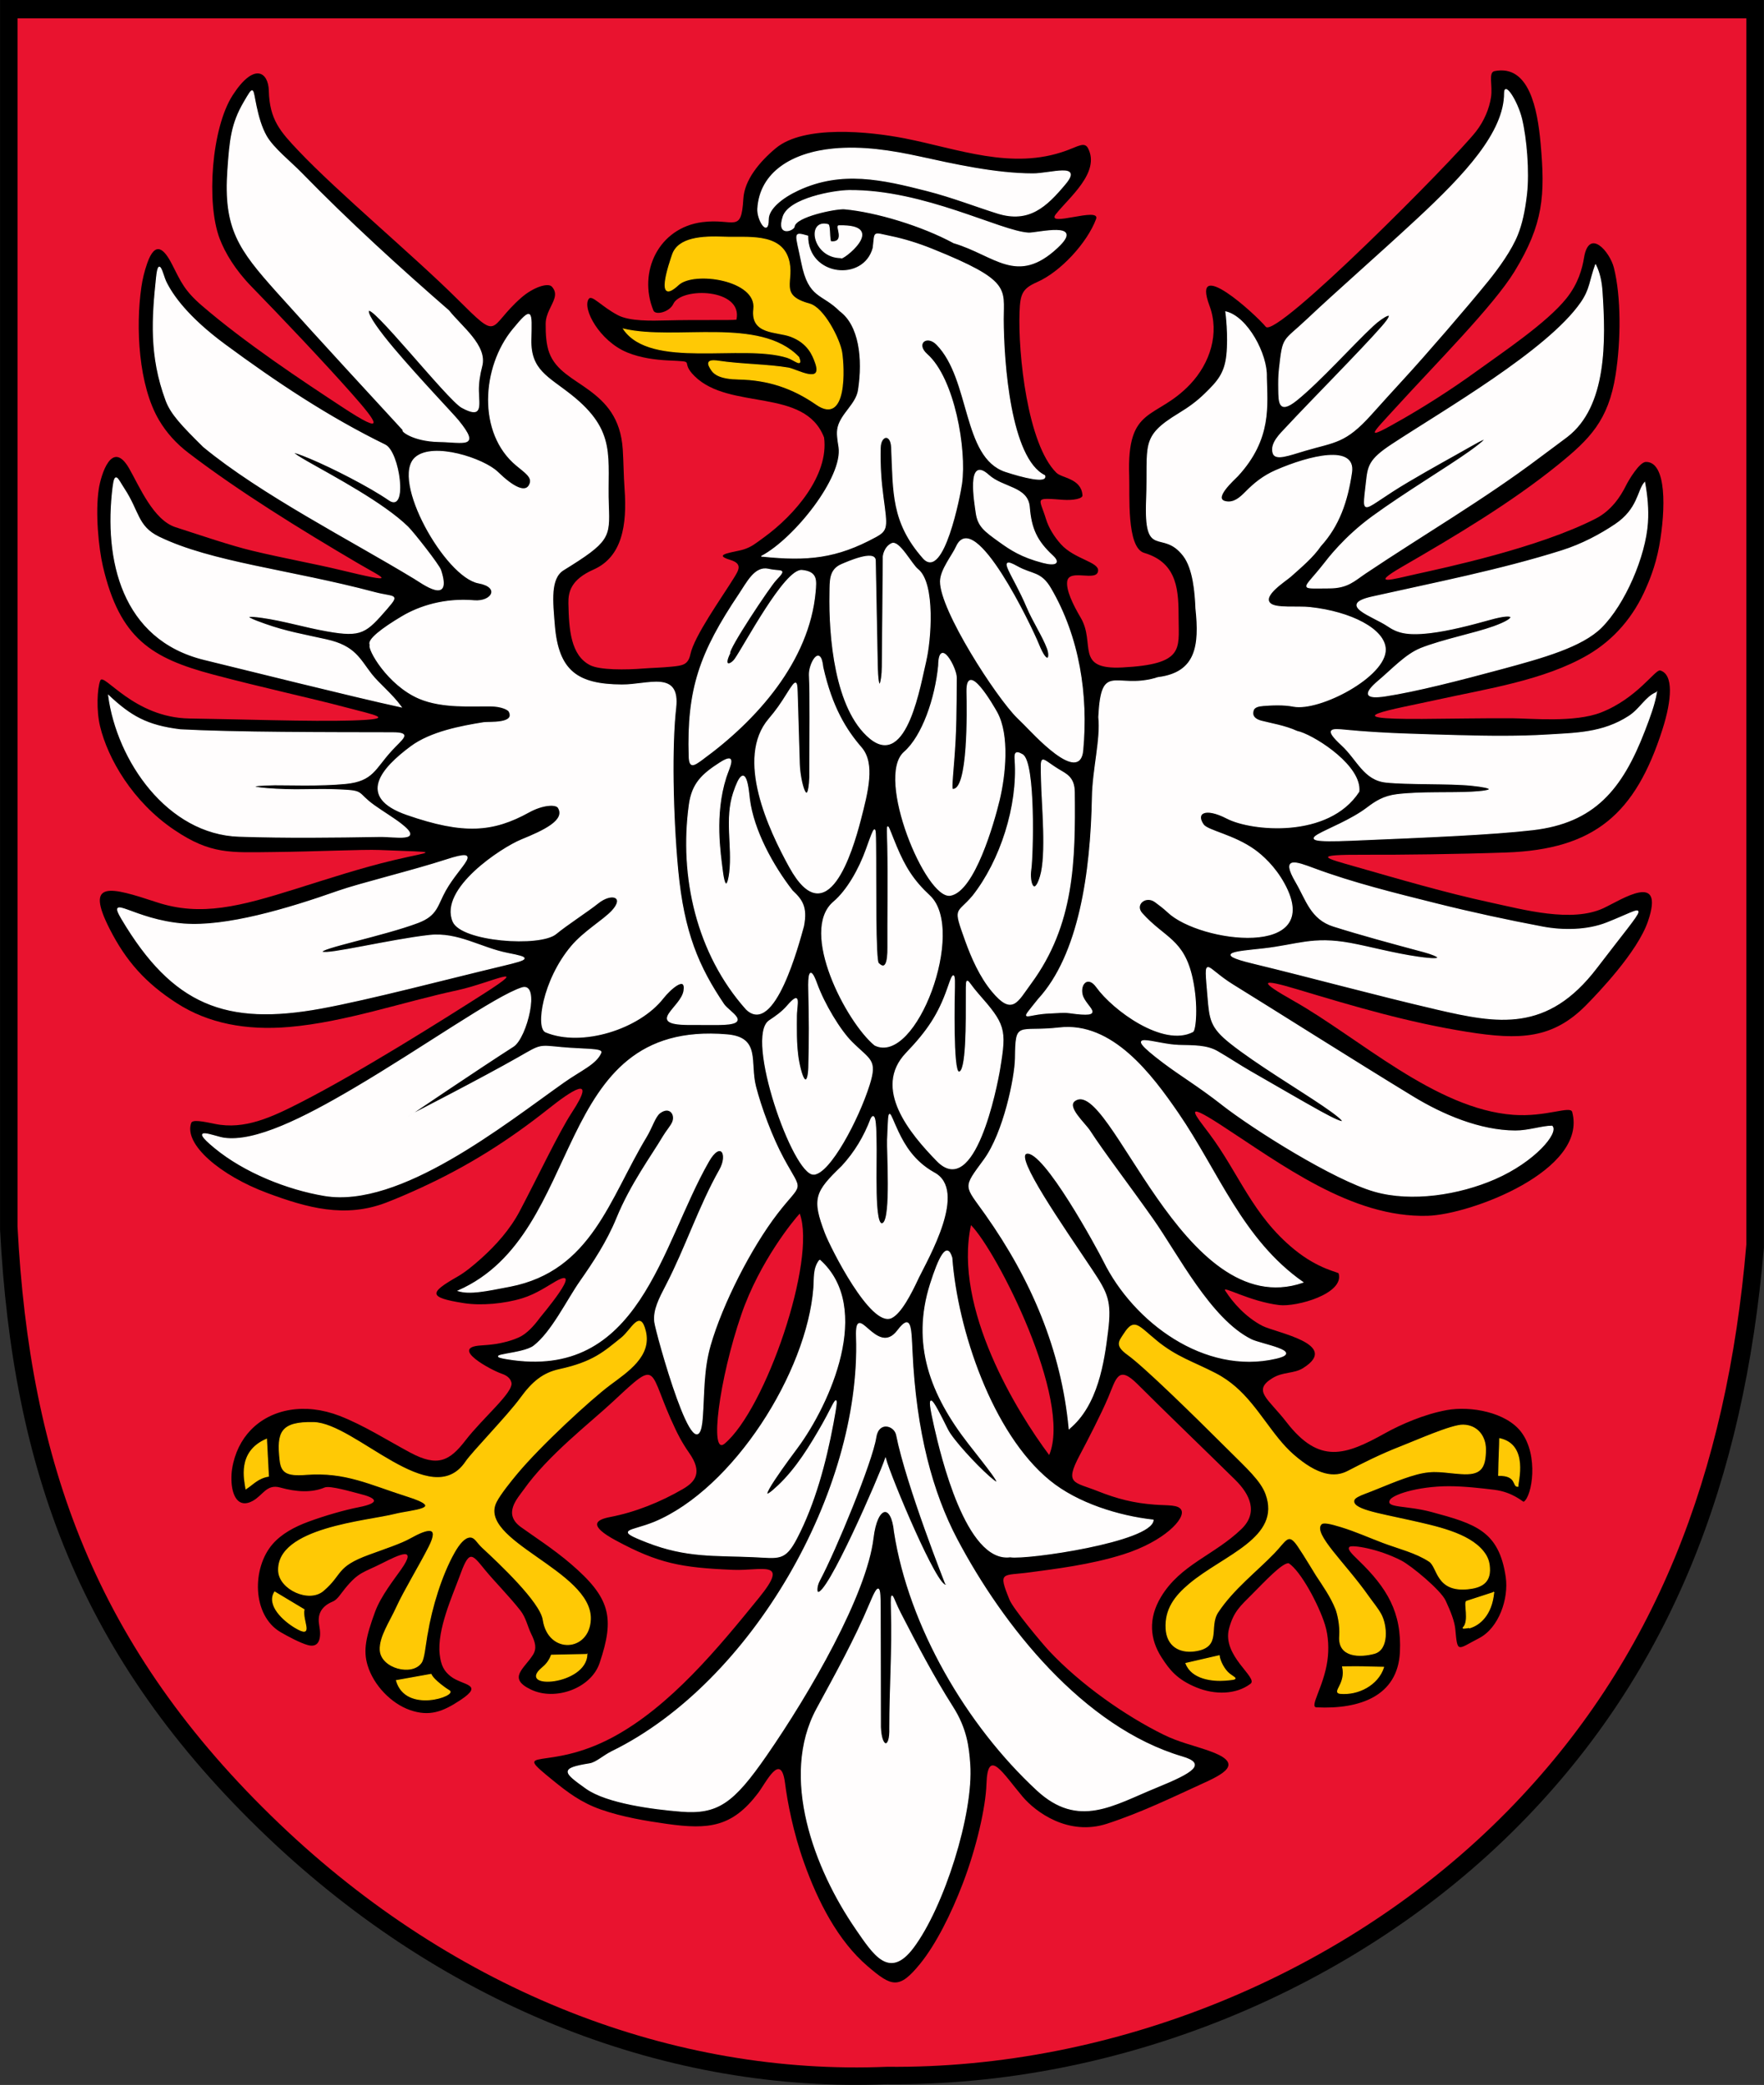
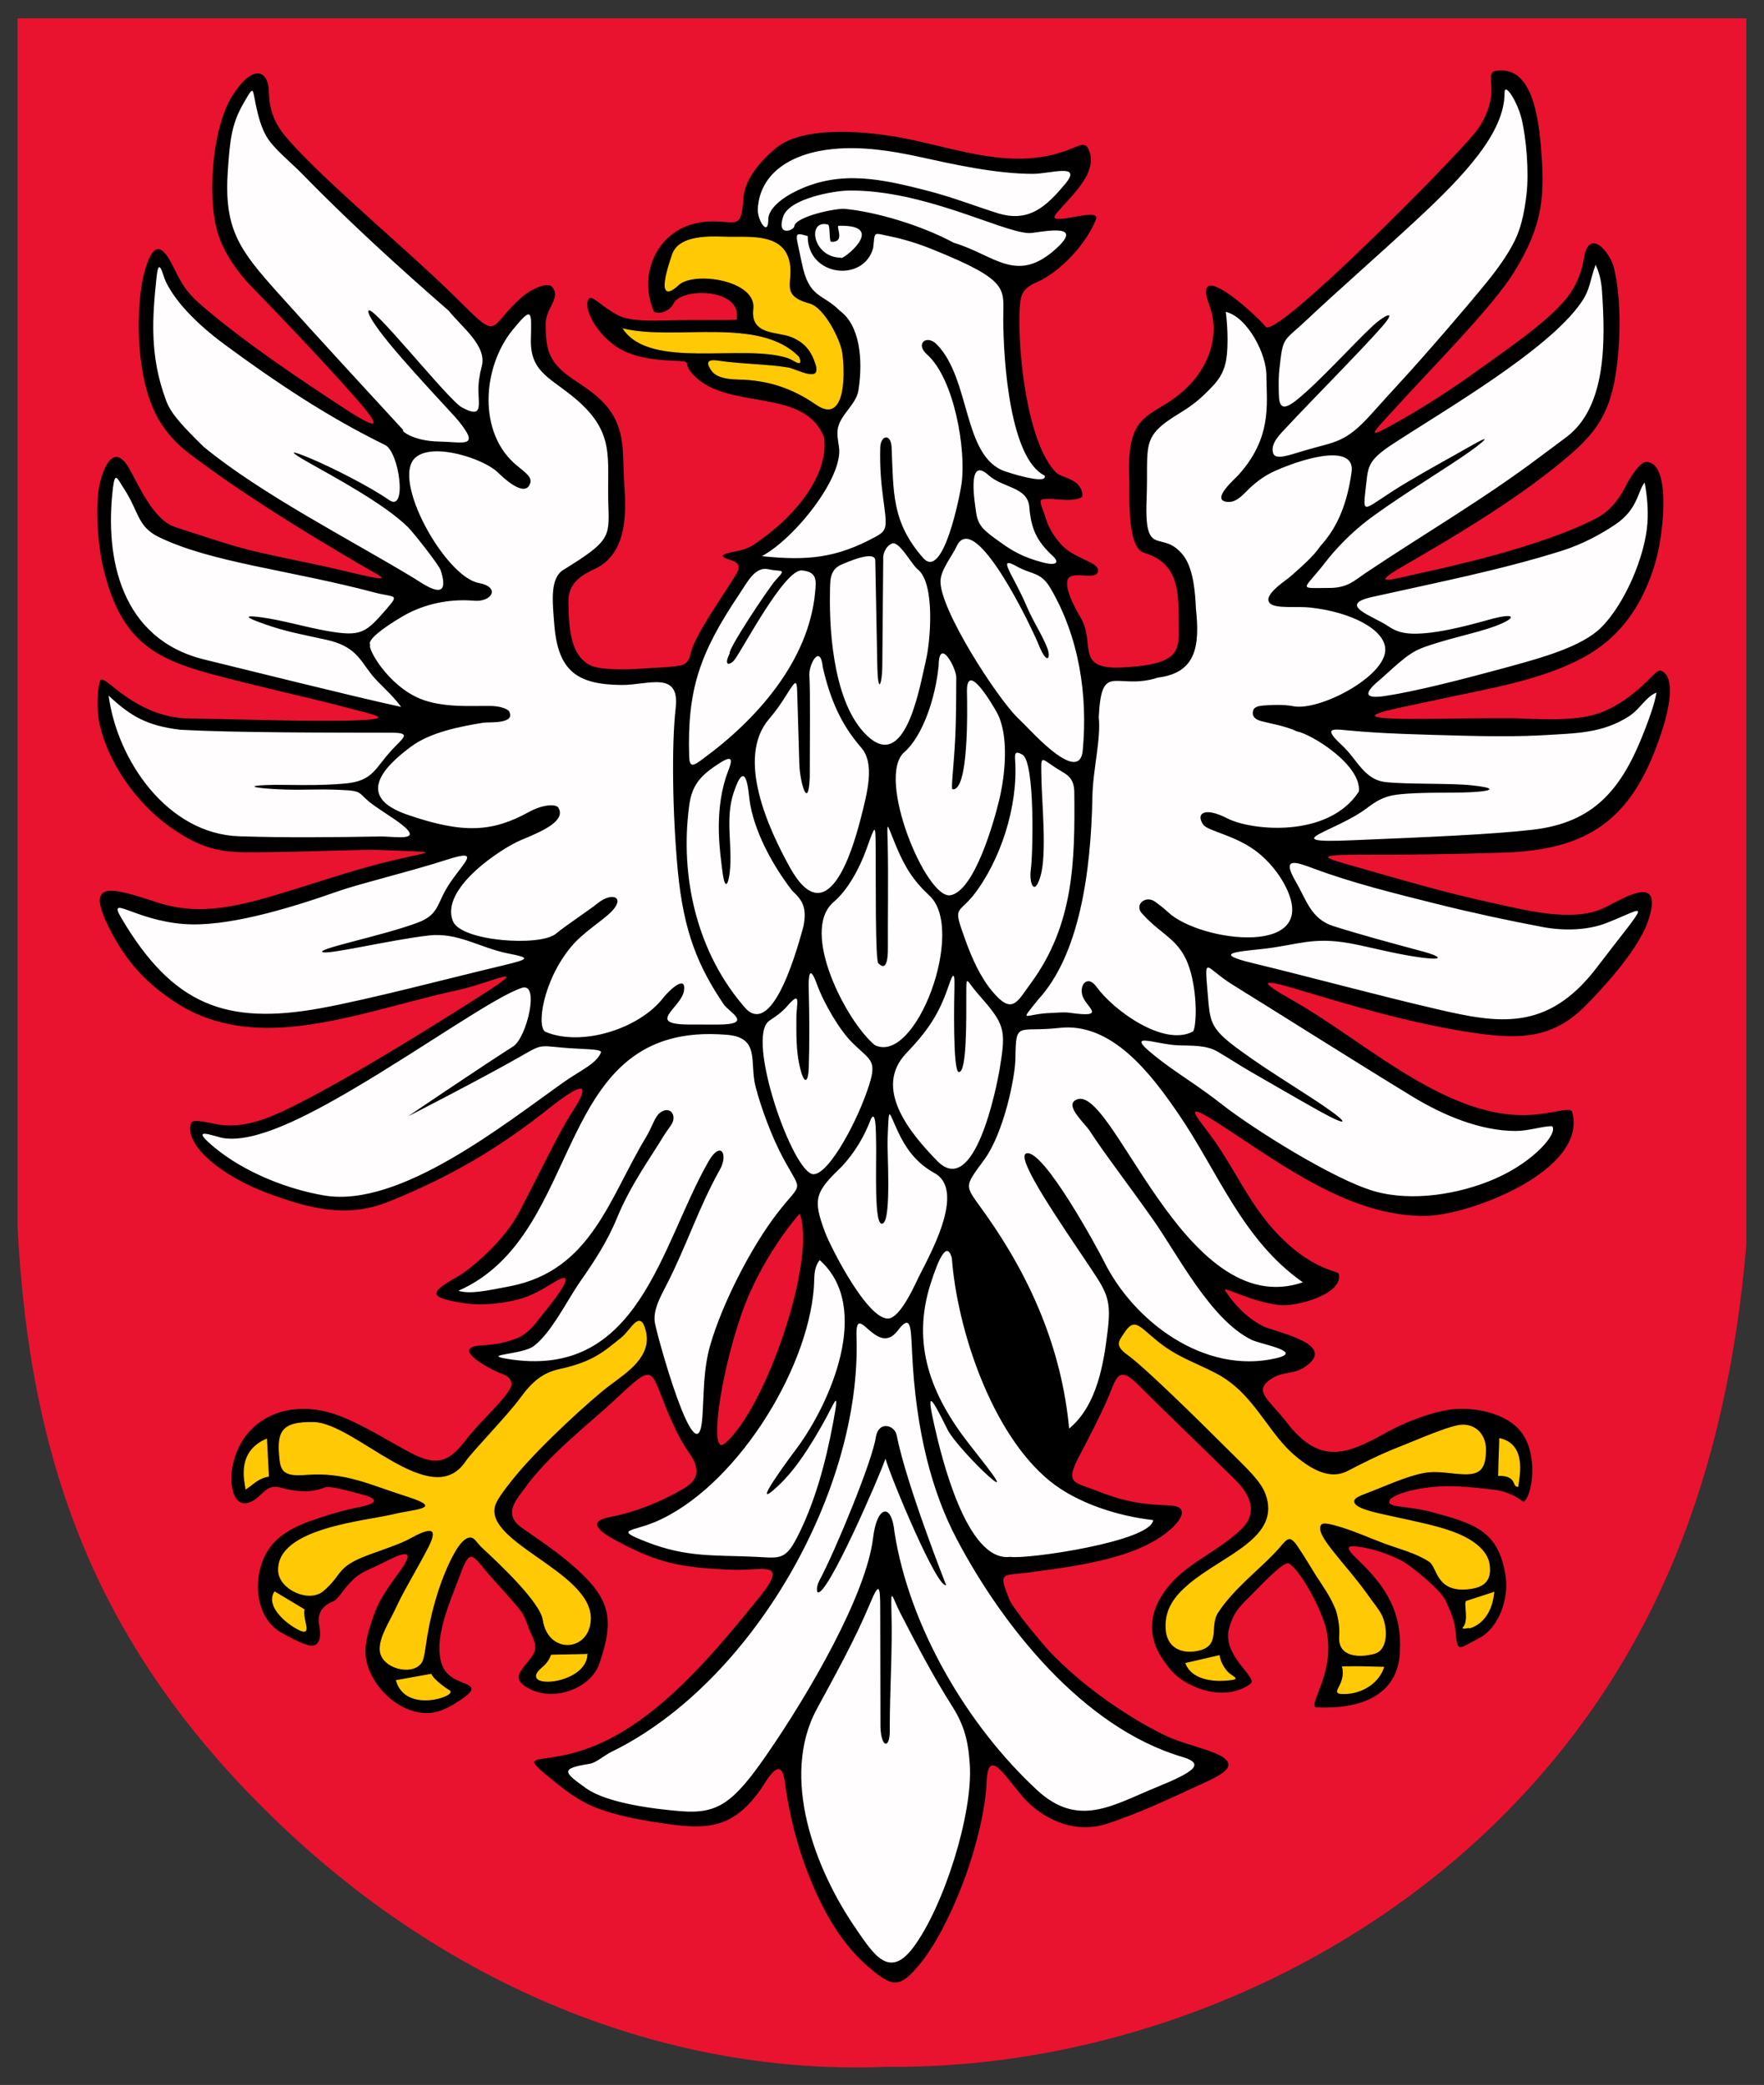
<svg xmlns="http://www.w3.org/2000/svg" xmlns:ns1="http://sodipodi.sourceforge.net/DTD/sodipodi-0.dtd" xmlns:ns2="http://www.inkscape.org/namespaces/inkscape" width="500" height="590.792" id="svg2" ns1:version="0.32" ns2:version="0.45.1" ns1:docname="POL_województwo_mazowieckie_COA.svg" ns1:docbase="C:\Users\Mistrz\Desktop" version="1.0" ns2:output_extension="org.inkscape.output.svg.inkscape">
  <rect width="100%" height="100%" fill="#333333" stroke="none" />
  <ns1:namedview ns2:window-height="548" ns2:window-width="822" ns2:pageshadow="2" ns2:pageopacity="0.0" borderopacity="1.0" bordercolor="#666666" pagecolor="#ffffff" id="base" ns2:zoom="2.906667" ns2:cx="28.048238" ns2:cy="111.10002" ns2:window-x="198" ns2:window-y="168" ns2:current-layer="svg2" />
  <defs id="defs4">
    <marker id="ArrowEnd" viewBox="0 0 10 10" refX="0" refY="5" markerUnits="strokeWidth" markerWidth="4" markerHeight="3" orient="auto">
      <path d="M 0,0 L 10,5 L 0,10 L 0,0 z " id="path7" />
    </marker>
    <marker id="ArrowStart" viewBox="0 0 10 10" refX="10" refY="5" markerUnits="strokeWidth" markerWidth="4" markerHeight="3" orient="auto">
-       <path d="M 10,0 L 0,5 L 10,10 L 10,0 z " id="path10" />
-     </marker>
+       </marker>
  </defs>
  <g id="g3171" transform="matrix(1.142,0,0,1.142,0,0.244)">
-     <path id="path3169" d="M 0,-0.21 L 437.8,-0.21 L 437.8,309.359 C 432.862,367.214 414.644,414.462 377.341,452.334 C 336.56,493.738 277.414,517.502 220.194,516.919 C 166.435,519.173 111.1,498.23 66.271,455.513 C 19.696,411.134 3.101,364.257 0.009,304.79 L 0.009,-0.214 L 0,-0.21 z " style="fill:#000000;fill-opacity:1;fill-rule:evenodd;stroke:none" />
    <path style="fill:#e9132f;fill-opacity:1;fill-rule:evenodd;stroke:none" d="M 4.339,4.343 L 433.444,4.343 L 433.444,308.605 C 428.604,365.468 410.748,411.906 374.185,449.129 C 334.215,489.823 276.244,513.18 220.16,512.606 C 167.469,514.821 113.232,494.238 69.294,452.253 C 23.643,408.635 7.378,362.561 4.348,304.114 L 4.348,4.339 L 4.339,4.343 z " id="path2174" />
    <path style="fill:#000000;fill-rule:evenodd;stroke:none" d="M 182.777,79.103 C 181.576,79.306 173.276,79.087 165.452,79.289 C 161.67,79.386 156.311,79.53 153.374,77.996 C 149.22,75.821 146.905,72.818 146.116,73.966 C 144.465,76.379 148.808,84.383 155.621,87.218 C 159.042,88.64 162.883,89.076 165.838,89.22 C 173.357,89.583 168.427,89.203 172.397,93.118 C 181.092,101.715 199.738,95.86 204.539,108.347 C 205.77,117.712 197.23,127.588 189.667,133.084 C 187.425,134.715 186.597,135.437 184.715,136.071 C 182.408,136.848 176.419,137.262 181.234,138.706 C 184.488,139.683 183.292,141.347 182.027,143.391 C 179.111,148.106 172.311,157.593 171.351,162.143 C 170.793,164.783 169.353,164.926 166.81,165.193 C 164.41,165.446 161.185,165.535 159.835,165.649 C 155.2,166.029 148.873,166.054 146.48,164.846 C 141.648,162.397 141.206,155.962 141.078,149.47 C 141.022,146.686 141.696,143.594 147.308,141.115 C 154.408,137.972 155.685,130.132 155.011,120.998 C 154.777,117.758 154.772,114.43 154.57,111.3 C 154.064,103.413 150.245,99.598 146.287,96.659 C 142.334,93.719 138.008,91.793 136.336,87.344 C 135.577,85.33 135.414,82.715 135.435,80.113 C 135.444,78.875 135.835,77.773 136.293,76.763 C 137.301,74.54 138.642,72.762 136.984,70.921 C 136.023,69.856 132.323,71.068 129.373,73.658 C 120.811,81.173 124.4,84.809 113.283,73.768 C 102.654,63.211 83.846,47.514 74.083,37.203 C 69.569,32.434 66.902,29.485 66.722,22.3 C 66.61,17.631 63.065,15.178 57.744,23.423 C 52.509,31.547 51.146,50.162 54.524,59.008 C 55.879,62.552 58.382,66.747 62.43,70.899 C 69.715,78.372 80.227,89.448 87.259,97.385 C 93.925,104.912 95.867,107.95 85.14,100.912 C 74.983,94.251 60.852,84.873 50.065,75.584 C 45.744,71.863 44.86,69.62 42.704,65.387 C 40.774,61.602 38.562,59.358 36.547,65.082 C 35.819,67.161 35.364,69.117 35.085,71.034 C 33.649,80.953 34.357,95.446 39.51,104.097 C 41.374,107.228 43.797,109.889 46.79,112.174 C 59.21,121.662 74.49,131.107 88.785,139.51 C 95.272,143.32 99.64,144.887 84.047,141.119 C 78.143,139.695 70.456,138.318 62.644,136.446 C 57.208,135.15 49.86,132.623 43.57,130.6 C 38.065,128.831 34.613,120.492 32.076,116.056 C 27.788,108.566 25.061,117.619 24.526,121.066 C 23.604,126.992 24.49,135.783 25.533,140.266 C 29.726,158.253 37.611,163.084 52.903,167.157 C 64.831,170.333 77.578,173.1 85.385,175.183 C 93.088,177.236 98.984,178.204 87.259,178.563 C 77.261,178.867 59.151,178.233 47.055,178.064 C 33.117,177.869 25.734,166.498 24.89,168.644 C 24.11,170.629 23.891,176.074 24.834,179.994 C 26.768,188.021 32.902,198.729 43.261,205.711 C 52.35,211.841 57.233,211.304 67.88,211.195 C 78.289,211.094 90.023,210.519 94.208,210.688 C 110.071,211.322 107.597,210.857 97.715,213.219 C 89.509,215.174 81.453,217.822 73.415,220.341 C 59.703,224.636 49.907,227.284 38.914,223.661 C 27.218,219.808 21.031,218.11 27.214,230.267 C 31.273,238.26 36.123,243.7 43.887,248.702 C 51.677,253.721 61.106,255.52 71.807,254.599 C 85.583,253.417 99.88,248.423 113.656,245.458 C 121.292,243.815 132.743,238.264 119.971,246.417 C 110.11,252.71 89.312,265.836 74.465,273.41 C 67.48,276.975 60.69,280.177 53.337,278.651 C 50.37,278.039 47.784,277.52 47.458,278.42 C 45.559,283.692 54.683,291.455 66.288,295.781 C 76.236,299.49 85.659,302.101 95.88,298.172 C 98.499,297.167 101.423,295.908 104.493,294.493 C 116.168,289.128 126.196,282.8 136.203,274.85 C 141.343,270.766 148.559,265.725 141.896,275.894 C 138.689,280.794 133.489,291.789 128.979,300.33 C 126.616,304.8 123.13,308.729 119.423,312.048 C 117.309,313.941 115.388,315.496 113.544,316.551 C 106.526,320.565 106.162,321.705 115.079,323.117 C 119.387,323.797 125.172,323.281 129.609,321.921 C 133.147,320.835 136.049,318.761 138.003,317.667 C 145.082,313.697 134.373,326.255 133.952,326.825 C 132.533,328.756 130.72,330.775 128.73,331.649 C 126.749,332.515 124.807,332.985 123.066,333.255 C 121.681,333.466 120.426,333.554 119.383,333.623 C 111.366,334.112 121.935,339.751 124.464,340.613 C 125.698,341.036 126.642,341.661 126.938,342.822 C 127.542,345.222 119.846,351.579 115.534,357.181 C 111.572,362.322 108.6,363.847 101.805,360.201 C 96.142,357.164 90.281,353.417 84.283,351.094 C 75.73,347.79 67.335,349.319 62.242,354.608 C 59.896,357.046 58.25,360.29 57.611,364.222 C 57.363,365.76 57.336,368.02 57.791,369.71 C 58.773,373.343 61.024,373.14 62.721,372.202 C 65.298,370.779 66.182,367.936 69.56,368.882 C 73.552,369.997 77.401,370.212 80.574,368.869 C 81.882,368.316 87.503,370.005 89.32,370.453 C 92.861,371.328 95.146,372.574 88.938,373.786 C 85.599,374.437 80.698,375.831 76.553,377.36 C 73.037,378.657 69.886,380.376 67.695,382.876 C 62.473,388.828 62.541,400.615 69.65,404.767 C 71.352,405.76 74.499,407.449 76.429,407.977 C 79.258,408.746 79.832,406.241 79.232,403.064 C 78.8,400.77 79.357,398.507 82.589,397.171 C 83.752,396.695 84.591,395.216 85.655,393.919 C 89.067,389.758 90.139,390.049 94.903,387.633 C 99.057,385.526 103.688,383.321 99.576,389.183 C 97.874,391.616 94.53,395.807 93.093,399.719 C 90.83,405.903 90.105,409.262 91.237,413 C 92.733,417.959 97.119,422.462 101.724,424.08 C 106.616,425.795 109.934,424.486 114.256,421.63 C 120.374,417.583 114.787,418.052 111.85,415.724 C 110.238,414.453 109.45,413.063 109.133,410.271 C 108.438,404.154 112.352,395.625 113.951,391.219 C 116.455,384.321 116.931,385.074 120.336,389.264 C 122.616,392.068 126.204,395.638 129.133,399.347 C 130.561,401.16 130.938,403.339 131.825,405.147 C 132.902,407.336 133.266,408.81 132.288,410.381 C 130.136,413.836 125.828,416.169 131.8,419.015 C 137.857,421.904 146.698,418.686 148.804,412.472 C 152.654,401.109 151.475,396.225 141.682,387.824 C 137.395,384.148 132.409,380.942 129.288,378.69 C 124.717,375.388 128.46,371.56 129.999,369.38 C 136.035,360.838 146.386,352.918 152.157,347.537 C 164.046,336.448 160.551,339.612 167.664,354.431 C 168.127,355.393 169.169,357.607 171.056,360.29 C 174.43,365.088 172.62,367.424 169.52,369.237 C 164.024,372.439 157.713,374.998 151.466,376.19 C 147.886,376.87 145.888,378.251 152.872,382.016 C 163.436,387.709 169.061,388.778 181.992,389.302 C 189.054,389.585 196.197,386.628 188.397,396.217 C 178.31,408.632 166.378,423.172 152.101,430.83 C 135.765,439.592 126.544,432.833 137.129,441.45 C 140.979,444.585 144.258,447.047 149.108,448.758 C 154.424,450.63 160.436,451.623 165.546,452.341 C 175.998,453.81 181.744,453.096 188.111,444.749 C 190.185,442.029 193.826,434.29 194.846,442.214 C 195.442,446.857 196.836,454.288 199.553,461.925 C 202.992,471.591 207.974,481.344 215.357,487.664 C 221.342,492.783 223.16,493.459 228.378,487.043 C 232.318,482.189 236.095,474.653 238.998,467.044 C 242.406,458.115 244.653,448.159 244.837,442.481 C 245.133,433.175 248.885,439.752 253.802,445.564 C 257.034,449.396 265.16,455.428 274.777,452.29 C 283.355,449.493 290.931,445.768 299.111,442.037 C 304.891,439.402 308.115,437.044 300.123,434.223 C 296.085,432.798 292.68,432.111 288.766,430.185 C 279.265,425.499 268.187,417.74 260.374,409.401 C 258.579,407.478 251.483,398.984 250.561,396.724 C 247.628,389.509 248.768,390.852 255.565,389.927 C 261.55,389.112 270.613,388.072 278.866,385.445 C 288.976,382.231 294.293,376.549 293.208,374.466 C 292.487,373.081 289.983,373.376 286.614,373.127 C 281.37,372.738 277.276,371.691 272.358,369.735 C 266.588,367.446 264.143,368.104 267.967,360.893 C 270.009,357.05 273.293,350.684 275.025,346.599 C 277.049,341.834 277.503,338.374 282.361,343.254 C 288.033,348.947 300.205,360.678 306.602,366.985 C 310.224,370.559 312.394,375.078 308.119,379.189 C 301.346,385.699 292.968,387.984 288.14,396.057 C 284.92,401.438 285.435,406.558 288.29,411.01 C 290.288,414.119 292.157,416.519 296.985,418.491 C 301.546,420.359 306.803,420.266 310.358,417.587 C 312.454,416.096 303.202,410.676 305.058,403.842 C 306.19,399.677 307.794,398.325 310.824,395.296 C 313.851,392.272 318.264,387.49 319.867,387.663 C 322.886,389.648 327.31,397.945 328.853,402.879 C 329.766,405.807 329.856,409.08 329.462,411.855 C 328.527,418.428 324.823,423.451 326.821,423.422 C 337.514,423.928 346.899,420.621 347.456,409.785 C 347.966,399.85 344.241,393.737 337.145,386.907 C 335.357,385.187 334.255,384.043 335.014,383.565 C 335.722,383.122 341.925,383.975 347.799,386.987 C 350.285,388.263 357.601,394.32 358.814,396.935 C 360.134,399.778 361.03,402.126 361.211,404.028 C 361.776,410.081 361.656,409.071 367.093,406.266 C 372.045,403.715 374.506,396.407 373.725,391.08 C 372.052,379.679 366.24,377.896 355.302,374.952 C 349.017,373.263 343.85,374.006 344.982,371.962 C 345.343,371.306 346.959,370.513 349.338,369.853 C 352.035,369.11 355.723,368.544 359.688,368.552 C 363.345,368.556 367.654,369.039 370.865,369.436 C 375.56,370.014 378.008,372.519 378.192,372.401 C 380.268,371.078 381.966,360.919 377.571,355.116 C 373.811,350.156 364.979,348.605 359.14,349.658 C 353.535,350.662 347.631,353.257 343.807,355.389 C 333.904,360.902 327.463,363.209 319.276,352.614 C 314.812,346.835 310.743,344.871 315.798,341.749 C 318.482,340.094 321.123,340.685 323.417,339.249 C 332.935,333.288 316.587,330.458 313.32,328.759 C 309.187,326.614 306.006,323.011 304.102,320.028 C 303.224,318.652 310.113,322.702 317.474,323.602 C 321.852,324.13 333.724,320.772 332.249,315.758 C 332.202,315.412 327.292,314.756 321.217,309.788 C 310.851,301.315 307.54,290.97 300.196,281.144 C 296.715,276.485 293.242,272.581 302.914,278.85 C 317.907,288.566 335.418,301.995 354.324,301.458 C 365.055,301.154 394.146,290.154 390.223,275.69 C 389.782,274.055 383.727,277 375.62,276.404 C 356.272,274.994 337.282,257.273 321.084,248.132 C 312.304,243.177 312.569,242.424 322.144,245.306 C 336.262,249.551 349.545,253.479 364.147,255.811 C 377.245,257.902 385.43,257.585 393.726,249.141 C 396.594,246.218 406.396,236.05 409.014,228.425 C 413.371,215.745 402.42,223.06 397.987,225.126 C 390.094,228.797 378.055,225.464 370.081,223.749 C 358.573,221.27 346.843,217.802 336.617,214.883 C 328.801,212.652 325.084,211.812 338.821,211.867 C 347.842,211.9 361.724,211.736 373.759,211.317 C 395.848,210.553 405.94,201.665 412.62,180.784 C 414.979,173.409 415.399,167.093 412.059,166.143 C 410.85,165.801 406.335,173.076 397.361,176.577 C 390.814,179.128 379.985,178.035 375.316,178.009 C 367.745,177.971 359.517,178.131 353.042,178.17 C 330.225,178.301 345.591,175.868 357.008,173.342 C 368.752,170.743 383.269,168.606 394.073,162.311 C 400.555,158.539 405.521,152.811 408.629,145.5 C 409.019,144.583 410.872,140.557 411.84,135.15 C 413.452,126.135 413.688,114.332 408.513,114.401 C 406.9,114.417 404.221,118.959 403.6,120.213 C 402.236,122.975 399.955,126.469 396.045,128.472 C 381.773,135.779 358.359,140.705 351.443,142.243 C 345.87,143.48 339.456,145.356 348.103,140.363 C 361.159,132.818 375.097,124.521 386.712,115.106 C 394.562,108.744 399.205,104.148 400.993,92.802 C 402.348,84.18 402.37,73.354 400.569,66.21 C 399.561,62.227 394.382,56.22 393.151,63.768 C 392.723,66.401 391.745,70.139 388.778,73.835 C 383.903,79.914 373.026,87.158 366.312,92.024 C 359.821,96.726 353.171,100.866 348.292,103.667 C 337.946,109.606 340.404,107.557 346.487,100.87 C 356.301,90.082 370.677,75.69 375.903,67.145 C 383.111,55.354 383.534,48.207 382.382,35.39 C 381.618,26.887 379.555,15.723 370.955,17.429 C 369.344,17.746 370.514,20.986 370.077,23.896 C 369.665,26.642 368.4,29.794 366.337,32.425 C 360.876,39.403 316.703,83.956 314.164,80.864 C 311.596,77.738 295.532,63.139 300.196,75.635 C 302.765,82.529 300.307,89.95 295.407,95.129 C 286.858,104.156 279.638,100.198 280.272,117.851 C 280.44,122.532 279.557,135.661 283.99,136.971 C 292.505,139.48 292.513,146.682 292.539,153.424 C 292.569,160.846 293.89,164.606 278.575,165.4 C 266.608,166.021 272.028,159.439 268.212,153.019 C 266.27,149.749 264.593,146.192 264.881,144.059 C 265.322,140.743 272.276,144.299 272.551,141.418 C 272.761,139.189 266.682,138.551 263.325,134.824 C 261.618,132.928 260.259,130.697 259.595,128.51 C 257.999,123.271 256.46,123.25 263.844,123.799 C 266.304,123.981 268.902,123.529 268.666,122.595 C 268.328,118.469 263.565,118.447 262.197,117.091 C 255.003,109.978 252.67,87.53 253.048,77.248 C 253.215,72.737 253.716,71.402 257.447,69.763 C 263.243,67.216 269.824,60.052 272.049,54.142 C 273.254,50.944 259.324,56.389 262.081,52.905 C 265.306,48.823 273.164,42.559 270.052,36.573 C 269.194,34.922 267.634,36.083 264.636,37.169 C 251.179,42.073 237.836,36.721 224.523,34.115 C 215.739,32.4 199.532,30.743 192.548,36.565 C 188.424,40.008 184.771,44.477 184.501,49.107 C 183.995,57.902 182.216,53.889 174.309,54.906 C 163.497,56.296 158.27,67.262 162.176,76.826 C 162.687,78.081 166.176,77.232 167.124,75.187 C 169.095,70.933 184.475,71.338 182.786,79.098 L 182.777,79.103 z " id="path2172" />
    <path style="fill:#e9132f;fill-opacity:1;fill-rule:evenodd;stroke:none" d="M 198.495,300.906 C 202.739,312.407 190.01,349.48 179.844,357.996 C 176.038,361.181 178.456,342.037 184.02,325.896 C 188.561,312.724 197.084,302.393 198.495,300.91 L 198.495,300.906 z " id="path2170" />
-     <path style="fill:#e9132f;fill-rule:evenodd;stroke:none;fill-opacity:1" d="M 260.409,360.818 C 252.495,350.265 236.558,324.442 241,303.769 C 247.401,310.202 266.18,347.05 260.409,360.818" id="path18" />
    <path style="fill:#fffdfd;fill-rule:evenodd;stroke:none" d="M 63.592,26.258 C 64.081,28.551 64.814,31.326 66.092,33.566 C 67.824,36.598 72.184,40.054 74.697,42.631 C 86.766,55.008 99.228,66.312 111.375,76.889 C 114.504,80.851 120.901,85.562 119.585,90.601 C 119.023,92.755 118.697,94.867 118.744,96.802 C 118.831,100.633 119.731,103.649 114.633,100.87 C 111.148,98.969 91.52,74.072 91.426,77.042 C 91.392,78.212 94.037,81.954 97.728,86.322 C 103.876,93.6 112.473,102.594 113.72,104.123 C 119.362,111.046 115.075,109.462 108.991,109.348 C 102.337,109.226 99.349,106.501 100.116,106.53 C 93.333,99.142 79.867,84.607 68.771,72.222 C 59.296,61.64 55.528,56.495 56.556,41.955 C 57.075,34.626 57.426,30.558 60.573,25.168 C 63.099,20.846 62.602,21.637 63.587,26.245 L 63.592,26.258 z M 313.251,174.887 C 311.953,174.984 311.262,175.423 311.087,175.961 C 310.885,176.564 310.507,178.043 313.075,178.723 C 315.39,179.336 318.898,179.877 321.894,181.249 C 322.113,181.346 322.4,181.371 322.701,181.468 C 327.181,182.973 337.895,190.04 337.278,196.182 C 329.715,207.832 310.581,205.923 304.596,202.831 C 298.893,199.887 296.697,201.66 298.674,204.428 C 299.754,205.944 306.229,206.975 311.429,210.73 C 313.255,212.053 316.381,214.781 318.734,219.094 C 328.815,237.558 297.86,233.617 289.911,226.114 C 288.787,225.055 287.642,224.222 286.756,223.563 C 284.38,221.797 281.464,224.226 283.432,226.428 C 288.985,232.629 293.787,232.81 295.908,242.556 C 297.388,249.353 296.677,255.431 296.059,255.752 C 288.766,259.558 276.289,250.388 272.186,244.677 C 270.022,241.656 267.938,243.958 268.603,246.619 C 269.379,249.745 275.213,252.449 265.43,251.075 C 263.907,250.865 262.351,251.088 260.864,251.131 C 254.214,251.325 252.794,253.957 257.725,247.743 C 267.852,236.744 270.793,216.297 271.132,197.538 C 271.257,190.665 273.31,183.079 272.714,177.721 C 273.396,163.977 276.727,170.858 286.639,168.154 C 286.936,168.074 287.21,167.939 287.505,167.9 C 296.942,166.68 297.817,159.997 296.83,150.788 C 296.672,146.834 296.196,140.862 293.753,137.671 C 288.47,130.777 283.994,138.867 284.581,123.859 C 285.117,110.121 282.867,108.334 292.608,102.421 C 295.317,100.777 297.217,99.341 299.094,97.515 C 302.284,94.419 304.02,92.451 304.504,87.86 C 305.015,83.007 304.277,77.358 304.248,77.159 C 309.607,78.449 314.512,87.724 314.323,93.304 C 314.43,100.287 315.673,108.63 307.193,117.843 C 306.417,118.688 300.719,123.639 304.29,124.273 C 306.319,124.632 307.785,123.305 309.209,121.864 C 311.348,119.702 313.539,117.906 316.694,116.526 C 325.067,112.871 336.464,110.138 335.46,117.002 C 334.392,124.324 332.265,130.288 327.76,135.234 C 325.873,138.01 323.001,140.397 320.373,142.754 C 319.047,143.945 313.127,147.577 315.275,149.542 C 316.712,150.856 321.93,150.18 325.175,150.53 C 335.293,151.629 343.713,155.933 343.834,160.901 C 343.987,167.626 327.49,176.285 320.99,175.015 C 318.507,174.528 315.558,174.693 313.247,174.866 L 313.251,174.887 z M 352.592,160.702 C 358.209,158.488 365.965,157.006 370.763,155.275 C 376.709,153.128 376.37,151.658 369.926,153.453 C 364.962,154.834 359.645,156.216 355.015,156.766 C 348.956,157.484 346.745,156.643 344.399,155.063 C 340.789,152.634 331.721,149.892 340.549,147.916 C 356.031,144.447 372.439,141.245 387.586,136.468 C 392.766,134.837 397.285,132.366 400.895,129.95 C 406.63,126.114 406.468,121.527 408.209,119.52 C 408.792,122.718 409.126,126.034 408.904,129.452 C 408.364,137.79 403.24,149.706 397.417,155.477 C 392.582,160.267 382.883,162.967 372.774,165.695 C 362.347,168.513 351.456,171.305 343.855,172.467 C 339.169,173.181 338.011,172.214 342.277,168.631 C 345.389,166.016 348.953,162.151 352.597,160.715 L 352.592,160.702 z M 369.301,69.463 C 363.984,76.032 353.677,87.944 348.305,93.781 C 345.711,96.6 342.967,99.633 340.292,102.61 C 333.861,109.762 331.379,109.344 323.901,111.545 C 319.948,112.706 316.561,114.062 315.995,112.22 C 315.241,109.762 317.839,107.414 319.267,105.872 C 325.029,99.649 338.02,86.58 343.058,80.801 C 347.066,76.201 343.405,78.144 340.76,80.611 C 335.782,85.241 327.507,94.479 321.818,99.053 C 317.303,102.682 317.448,99.405 317.384,96.401 C 317.35,94.749 317.363,93.072 317.547,91.383 C 318.478,82.981 318.383,84.797 324.532,78.981 C 331.579,72.319 341.999,63.236 351.735,54.197 C 363.654,43.13 373.46,32.598 373.433,22.861 C 373.424,19.959 376.636,25.019 377.665,29.295 C 378.831,34.144 379.53,42.407 378.887,47.966 C 378.385,52.322 377.67,55.371 376.645,57.956 C 375.153,61.745 371.912,66.241 369.305,69.463 L 369.301,69.463 z M 396.024,65.501 C 397.019,67.504 397.465,69.751 397.618,71.972 C 398.472,84.345 398.755,100.591 388.941,108.123 C 387.153,109.492 384.89,111.123 382.094,113.226 C 368.25,123.655 353.24,132.379 338.855,142.023 C 336.163,143.831 334.508,145.664 329.942,145.673 C 321.984,145.685 323.395,146.411 328.698,139.636 C 329.449,138.677 333.621,133.097 340.652,127.973 C 348.708,122.101 359.203,115.824 364.816,111.824 C 367.972,109.576 371.092,106.975 364.979,110.48 C 359.984,113.34 355.64,115.651 349.419,119.334 C 337.797,126.207 338.101,128.738 339.118,119.635 C 339.581,115.486 339.692,113.902 345.51,110.079 C 358.256,101.698 384.143,86.829 392.418,74.896 C 394.75,71.533 394.553,69.531 396.019,65.505 L 396.024,65.501 z M 131.77,84.062 C 131.598,91.649 135.984,93.267 141.73,97.82 C 153.147,106.873 150.557,113.209 150.999,125.219 C 151.291,133.164 151.23,134.141 139.834,141.186 C 136.456,143.273 137.117,149.001 137.587,154.865 C 138.509,166.405 143.389,169.67 154.347,169.743 C 160.825,169.785 168.791,166.058 167.707,175.454 C 166.657,184.577 166.909,201.842 168.225,215.765 C 169.691,231.201 173.366,239.709 179.63,248.985 C 180.968,250.966 187.193,253.969 178.211,254.007 C 175.797,254.016 173.503,254.016 170.793,253.995 C 160.204,253.894 169.131,249.817 169.765,245.619 C 170.377,241.55 166.232,245.314 164.572,247.434 C 158.618,255.059 144.422,259.542 135.478,255.85 C 133.043,254.904 134.706,243.097 141.811,234.635 C 144.941,230.905 149.661,228.227 151.903,225.836 C 155.231,222.287 151.826,221.113 148.388,223.876 C 145.949,225.836 140.662,229.245 137.991,231.459 C 134.029,234.741 114.547,233.338 112.455,228.43 C 109.016,220.348 124.494,210.203 129.434,208.179 C 134.973,205.915 140.49,203.359 138.583,200.191 C 138.008,199.232 134.775,199.338 131.264,201.268 C 122.367,206.172 115.122,206.793 101.021,201.902 C 88.408,197.525 94.821,190.382 102.002,185.051 C 106.954,181.38 114.531,179.99 120.005,179.103 C 121.33,178.891 128.13,179.525 126.33,176.239 C 126.046,175.842 124.571,174.997 121.814,174.951 C 117.223,174.879 109.831,175.509 104.091,173.08 C 96.236,169.755 91.147,160.66 91.901,159.802 C 91.061,158.624 94.898,155.692 99.846,152.765 C 104.129,150.231 110.303,148.224 117.686,148.84 C 122.097,149.208 124.322,145.44 118.784,144.423 C 110.534,142.905 96.943,118.696 103.126,113.311 C 107.541,109.466 120.073,113.627 123.503,116.956 C 127.225,120.568 130.642,122.549 131.586,119.728 C 132.108,118.155 130.424,117.062 128.254,115.27 C 118.526,107.261 119.666,90.893 127.286,81.582 C 132.211,75.559 131.928,76.969 131.77,84.062 z M 102.658,143.193 C 87.113,133.764 64.758,122.376 50.515,110.616 C 45.101,105.271 42.447,102.463 41.208,99.126 C 37.074,87.986 37.812,78.553 38.849,68.632 C 39.428,63.068 40.398,68.082 41.122,69.598 C 42.733,72.982 46.575,78.499 55.849,85.338 C 68.458,94.635 81.458,103.308 95.576,110.197 C 99.113,111.921 101.119,126.997 96.617,123.879 C 91.678,120.458 82.38,115.757 77.059,113.526 C 71.592,111.236 71.704,111.764 76.398,114.438 C 82.693,118.029 95.151,124.614 101.205,130.533 C 102.615,131.91 108.931,139.957 109.356,141.241 C 112.271,150.087 104.875,144.532 102.663,143.189 L 102.658,143.193 z M 96.137,150.661 C 90.799,156.804 89.779,157.847 81.256,156.352 C 75.755,155.392 70.478,153.749 65.058,152.988 C 58.443,152.064 63.322,153.812 65.71,154.661 C 71.018,156.55 75.365,157.272 81.055,158.544 C 88.125,160.119 89.256,163.359 92.159,167.073 C 94.019,169.451 97.235,171.981 99.572,175.192 C 87.232,172.509 60.188,165.725 50.798,163.452 C 30.189,158.459 25.88,138.555 28.041,120.796 C 28.556,116.568 29.168,118.603 30.776,121.045 C 34.506,126.713 34.039,130.414 39.386,133.025 C 52.431,139.395 71.965,141.221 92.956,146.801 C 97.813,148.089 99.241,147.075 96.133,150.653 L 96.137,150.661 z M 97.033,186.124 C 93.025,190.505 92.57,193.495 85.887,194.179 C 79.447,194.835 70.683,194.48 68.184,194.522 C 60.591,194.653 62.345,195.274 68.647,195.604 C 75.142,195.941 77.839,195.489 84.369,195.772 C 90.654,196.043 88.365,196.439 92.849,199.654 C 94.946,201.158 97.616,202.755 99.52,204.229 C 105.42,208.791 97.93,207.275 94.26,207.338 C 82.589,207.537 71.142,207.672 59.352,207.287 C 41.593,206.704 29.105,188.493 26.96,172.382 C 32.38,177.448 36.354,179.839 44.762,180.861 C 58.537,181.604 81.188,181.561 97.321,181.595 C 102.359,181.604 99.941,182.93 97.038,186.107 L 97.033,186.124 z M 110.573,220.662 C 108.476,224.396 108.558,226.876 103.731,228.696 C 95.276,231.889 78.829,235.151 80,236 C 81.127,236.819 97.008,232.95 106.551,231.889 C 113.707,231.1 119.311,235.036 126.076,236.354 C 131.654,237.44 131.598,237.723 124.794,239.345 C 111.383,242.534 91.884,247.7 79.64,249.94 C 56.089,254.235 42.931,249.12 30.261,227.813 C 26.429,221.367 33.129,228.088 45.615,229.055 C 56.106,229.866 71.241,225.396 83.979,220.906 C 89.273,219.043 102.568,215.82 110.753,213.15 C 120.563,209.953 114.075,214.435 110.582,220.658 L 110.573,220.662 z M 101.299,276.767 C 101.963,276.446 119.641,267.36 128.618,262.241 C 134.449,258.916 133.536,259.17 139.577,259.727 C 144.503,260.183 149.554,259.972 149.151,260.948 C 147.98,263.774 144.173,265.291 139.92,268.298 C 125.055,278.808 99.203,299.541 80.536,296.423 C 71.297,294.881 60.663,290.619 53.337,284.587 C 46.352,278.842 53.157,281.837 55.549,282.188 C 63.296,283.324 75.417,277.22 87.88,269.878 C 105.076,259.753 123.075,246.944 129.566,244.888 C 134.042,243.468 130.723,257.277 127.388,259.411 C 119.105,264.703 101.136,276.849 101.299,276.767 z M 187.531,269.392 C 188.797,274.356 191.545,281.926 194.494,287.346 C 199.22,296.026 199.168,292.723 192.947,300.782 C 186.297,309.396 179.189,323.438 176.273,333.588 C 174.533,339.662 174.763,345.277 174.327,351.457 C 173.169,367.796 162.802,330.319 162.507,327.784 C 162.163,324.832 163.668,321.993 165.391,318.672 C 170.211,309.38 173.486,299.202 178.644,290.066 C 180.847,286.163 178.867,282.707 175.874,287.933 C 163.908,308.792 158.669,342.485 125.716,336.921 C 119.443,335.865 129.729,335.903 132.507,333.765 C 136.966,330.332 140.774,322.386 144.031,317.734 C 147.299,313.063 150.711,307.926 153.113,302.054 C 156.577,293.589 161.781,286.589 164.628,281.778 C 165.426,280.435 166.519,279.218 166.935,278.259 C 167.788,276.308 166.202,274.081 163.754,275.927 C 162.566,276.823 161.799,279.526 160.402,281.841 C 151.166,297.128 146.759,315.006 126.582,318.938 C 120.219,320.176 116.627,320.903 113.767,320.066 C 146.039,305.81 136.348,252.808 180.432,256.546 C 188.762,257.251 185.971,263.28 187.531,269.397 L 187.531,269.392 z M 152.015,434.336 C 186.743,417.25 213.864,369.71 212.587,331.506 C 212.265,321.891 217.561,336.849 222.8,329.96 C 226.072,325.655 226.079,328.899 226.367,335.113 C 227.285,355.123 231.414,370.2 237.48,381.702 C 248.799,403.153 268.761,428.423 293.439,435.718 C 299.279,437.441 296.329,439.465 286.983,443.271 C 276.259,447.634 267.69,453.48 257.387,443.938 C 239.954,427.789 225.643,403.284 222.003,379.878 C 221.32,372.671 217.685,373.194 216.695,381.389 C 215.006,395.456 200.956,419.784 190.199,435.313 C 181.976,447.182 178.121,449.928 168.976,449.189 C 162.361,448.657 150.673,447.195 145.506,443.521 C 139.868,439.511 138.925,438.611 146.309,437.433 C 148.032,437.163 149.674,435.481 152.006,434.332 L 152.015,434.336 z M 202.906,394.844 C 205.14,396.424 218.431,365.79 219.777,361.7 C 221.068,366.369 232.687,394.189 234.826,393.065 C 234.925,393.315 225.008,368.35 222.539,355.834 C 222.058,353.396 218.028,352.191 217.377,356.437 C 216.455,362.453 207.357,384.511 203.412,391.883 C 202.482,393.619 202.812,394.84 202.911,394.836 L 202.906,394.844 z M 265.365,354.258 C 263.526,334.678 256.01,317.165 244.679,301.137 C 239.418,293.69 238.959,294.801 244.263,287.573 C 249.176,280.869 251.967,267.052 252.027,262.388 C 252.156,252.918 252.546,256.014 262.96,254.831 C 276.015,253.349 285.8,266.431 292.376,275.999 C 302.327,290.484 308.3,307.415 323.37,317.958 C 293.589,328.172 275.737,266.802 266.802,272.847 C 264.503,274.402 269.237,278.478 270.497,280.426 C 273.906,285.698 280.029,293.673 286.086,302.253 C 292.298,311.051 300.424,327.176 310.563,332.19 C 312.96,333.377 323.871,335.139 316.703,336.803 C 298.996,340.913 281.417,327.755 273.983,312.708 C 272.534,309.776 259.02,284.869 254.784,285.959 C 251.68,286.754 263.659,303.891 271.021,314.922 C 274.892,320.726 275.831,322.634 274.901,330.175 C 273.961,337.809 272.405,348.437 265.361,354.254 L 265.365,354.258 z M 411.142,171.614 C 410.636,174.583 409.392,177.903 408.162,181.093 C 402.55,195.653 395.65,203.903 380.405,205.665 C 370.39,206.823 354.99,207.469 335.515,208.28 C 316.303,209.082 331.404,206.274 339.37,200.229 C 341.372,198.713 343.387,197.352 346.783,196.947 C 352.64,196.249 360.28,196.608 365.15,196.346 C 371.242,196.021 371.148,195.24 365.197,194.636 C 359.654,194.074 349.549,194.438 344.005,193.854 C 338.547,193.284 336.9,188.232 333.076,184.701 C 328.433,180.413 330.538,180.624 334.247,180.987 C 343.375,181.874 352.828,182.039 362.003,182.301 C 369.695,182.521 377.263,182.558 383.565,182.179 C 390.999,181.723 397.748,181.765 404.311,177.515 C 407.089,175.72 408.483,172.695 411.128,171.631 L 411.142,171.614 z M 356.601,250.168 C 341.347,246.632 326.122,242.437 310.902,238.754 C 300.728,236.291 307.039,235.94 313.505,235.226 C 321.912,234.297 325.788,232.135 335.168,233.866 C 339.898,234.736 345.904,236.401 351.954,237.267 C 359.337,238.323 357.185,236.954 353.351,235.924 C 345.299,233.765 337.831,231.746 330.98,229.587 C 325.367,227.822 324.244,223.044 321.658,218.63 C 317.916,212.23 321.573,213.624 326.199,215.344 C 335.76,218.892 346.093,221.443 356.425,224.028 C 365.309,226.25 374.274,228.177 382.891,229.803 C 385.447,230.284 388.216,230.504 390.952,230.364 C 393.687,230.229 396.388,229.731 398.806,228.78 C 409.242,224.678 409.864,222.132 396.26,239.937 C 384.033,255.934 371.753,253.687 356.593,250.172 L 356.601,250.168 z M 303.339,273.844 C 297.324,269.151 293.071,266.68 288.731,263.402 C 277.327,254.78 286.493,258.997 292.586,259.165 C 296.269,259.267 299.454,259.141 302.164,260.695 C 304.925,262.279 307.592,264.083 310.387,265.683 C 316.377,269.109 323.048,273.017 327.683,275.577 C 334.822,279.522 335.031,278.609 328.381,274.094 C 322.448,270.06 311.768,263.66 305.431,258.625 C 300.48,254.692 300.291,252.757 299.819,247.113 C 298.893,236.097 298.897,239.776 306.006,244.165 C 315.493,250.011 336.39,263.246 350.68,271.939 C 358.094,276.451 367.307,280.371 376.105,280.41 C 379.359,280.422 382.763,279.218 385.211,279.209 C 386.836,280.811 380.924,287.971 371.028,292.279 C 362.174,296.136 350.393,298.025 341.12,295.359 C 331.027,292.457 311.137,279.94 303.334,273.853 L 303.339,273.844 z M 212.476,478.387 C 202.22,463.522 193.586,440.711 202.756,423.788 C 207.348,415.319 212.206,406.605 215.953,397.641 C 218.2,392.267 218.466,393.15 218.47,398.988 C 218.474,408.89 218.529,418.073 218.529,428.308 C 218.71,433.644 221.021,433.91 220.841,428.574 C 220.841,418.694 221.548,409.224 221.252,399.321 C 221.072,393.158 221.493,396.209 223.43,399.955 C 227.516,407.868 231.546,415.624 236.434,423.307 C 239.851,428.676 240.395,433.154 240.7,437.564 C 241.54,449.801 234.243,472.883 226.675,482.995 C 220.721,490.946 216.862,484.745 212.463,478.379 L 212.476,478.387 z M 236.245,311.88 C 237.552,329.601 246.098,355.44 260.491,367.2 C 267.398,372.844 277.653,375.995 286.214,376.955 C 285.791,382.26 254.793,386.763 250.716,386.078 C 239.851,387.469 233.578,360.784 231.992,353.852 C 229.767,344.115 231.126,346.332 235.186,354.515 C 236.434,357.033 242.162,363.229 245.433,366.119 C 250.844,370.897 244.005,362.546 240.426,357.937 C 231.006,345.822 226.205,333.28 230.959,318.355 C 232.991,311.973 235.024,307.638 236.241,311.88 L 236.245,311.88 z M 203.455,312.445 C 216.678,324.249 205.873,348.171 197.89,358.967 C 197.213,359.885 184.963,376.152 193.157,368.443 C 197.693,364.176 201.136,358.491 204.179,353.155 C 207.224,347.819 208.536,343.418 206.752,352.948 C 204.93,362.693 202.207,372.819 197.778,381.36 C 194.786,387.135 193.363,386.328 186.978,386.045 C 177.358,385.619 170.395,386.24 160.632,382.433 C 152.427,379.231 156.328,379.958 162.416,377.5 C 182.19,369.266 200.407,340.246 201.998,319.323 C 202.178,316.953 201.843,314.457 203.451,312.45 L 203.455,312.445 z M 227.833,317.054 C 226.067,320.806 223.632,325.566 221.273,326.729 C 216.232,329.207 206.212,309.298 204.845,305.708 C 201.595,297.163 202.353,295.561 208.981,289.179 C 212.21,285.673 214.521,281.795 216.185,277.389 C 217.428,275.023 217.386,280.937 217.432,282.276 C 217.642,288.233 216.712,305.285 219.255,303.258 C 221.252,301.666 220.172,285.368 220.292,282.602 C 220.682,273.612 220.407,275.395 222.941,280.705 C 224.485,283.936 226.826,287.971 231.774,290.763 C 240.134,295.089 230.388,311.813 227.82,317.05 L 227.833,317.054 z M 248.168,264.745 C 247.328,269.823 241.845,297.285 232.606,287.827 C 225.904,280.962 216.601,269.819 224.965,261.091 C 230.282,255.545 232.995,251.418 235.229,245.031 C 236.022,242.758 237.047,239.463 236.897,244.702 C 236.841,246.814 236.434,265.772 237.973,265.772 C 239.941,266.089 239.851,253.437 239.839,246.388 C 239.83,241.36 239.839,243.101 242.702,246.349 C 249.391,253.936 249.764,255.101 248.16,264.741 L 248.168,264.745 z M 201.989,291.143 C 196.883,291.392 184.899,257.049 190.961,253.045 C 192.506,252.026 194.105,250.907 195.374,249.441 C 199.069,245.167 197.607,249.078 197.668,252.394 C 197.684,253.572 197.474,259.212 198.246,263.199 C 199.429,269.321 200.612,268.716 200.737,264.678 C 200.934,258.131 200.9,251.769 200.724,245.234 C 200.643,242.247 200.862,238.779 202.713,243.878 C 204.557,248.952 208.484,255.444 211.378,258.337 C 215.987,262.937 217.706,262.693 215.735,268.958 C 213.016,277.592 205.92,290.945 201.98,291.138 L 201.989,291.143 z M 206.937,223.581 C 210.268,220.751 213.252,215.521 215.061,210.447 C 217.291,204.191 217.265,204.444 217.33,209.243 C 217.432,217.13 217.157,238.86 218.079,238.864 C 219.803,240.578 220.407,238.555 220.377,234.829 C 220.33,228.844 220.51,217.066 220.339,209.682 C 220.18,202.881 219.919,203.772 222.491,209.902 C 224.605,214.934 226.675,218.296 230.723,222.052 C 239.808,230.486 227.327,264.125 217.128,259.102 C 210.126,253.34 198.396,230.838 206.928,223.585 L 206.937,223.581 z M 199.451,229.511 C 198.228,233.917 192.18,256.914 185.242,250.189 C 172.984,236.46 168.641,217.332 171.085,199.493 C 171.805,194.217 174.271,191.919 178.699,189.076 C 183.163,186.213 180.942,190.213 180.154,192.701 C 177.195,202.037 178.786,211.681 179.261,215.626 C 179.947,221.291 180.797,219.04 181.122,216.217 C 181.877,209.682 179.918,203.034 182.082,196.49 C 185.183,187.138 185.786,196.376 186.01,198.099 C 187.005,205.822 191.746,214.507 196.634,220.8 C 199.009,223.036 200.364,224.822 199.442,229.507 L 199.451,229.511 z M 241.438,222.148 C 248.408,213.319 252.709,199.717 251.959,188.451 C 251.856,186.871 251.856,185.929 253.759,187.032 C 256.966,188.883 256.361,212.141 255.851,215.546 C 255.385,218.68 256.667,222.473 258.231,217.261 C 259.865,211.816 258.63,199.435 258.501,193.583 C 258.343,186.412 258.068,187.873 262.69,190.707 C 264.593,191.868 266.604,192.625 266.642,196.279 C 266.815,213.37 266.588,229.177 255.851,243.76 C 252.452,248.376 251.272,251.752 246.274,245.749 C 243.264,242.133 241.214,237.486 239.666,233.19 C 236.546,224.518 237.502,226.821 241.425,222.152 L 241.438,222.148 z M 247.984,198.37 C 246.634,203.967 241.823,220.842 235.906,221.921 C 229.909,223.01 217.303,192.655 224.455,186.412 C 228.982,182.461 232.194,173.041 232.974,164.919 C 233.085,157.602 237.424,165.619 237.351,167.946 C 237.313,169.218 237.39,176.965 237.077,183.141 C 236.721,190.133 235.98,195.557 236.412,195.62 C 240.451,196.224 240.095,175.884 240.001,171.47 C 239.83,163.339 246.565,175.01 247.423,176.569 C 250.548,182.268 249.454,192.291 247.988,198.361 L 247.984,198.37 z M 196.008,214.934 C 190.824,205.543 182.597,187.941 190.846,178.229 C 192.741,175.999 193.8,174.457 195.365,171.943 C 197.89,167.884 197.783,168.653 197.911,172.99 L 198.396,189.343 C 198.525,193.82 200.621,201.217 200.986,192.659 C 200.986,182.098 201.149,172.218 200.887,167.313 C 200.741,164.602 203.61,159.342 204.227,165.358 C 206.473,175.335 209.985,180.936 213.758,185.291 C 217.166,189.224 215.357,196.207 213.544,203.22 C 211.502,211.089 205.29,231.746 196.008,214.929 L 196.008,214.934 z M 174.313,188.194 C 172.187,189.74 171.146,190.437 171.056,187.489 C 170.532,170.769 173.757,161.712 183.51,147.189 C 185.474,144.27 187.394,140.27 190.734,141.03 C 193.941,141.761 195.408,140.676 192.518,143.734 C 191.022,145.322 180.62,160.901 181.118,161.885 C 179.385,165.442 181.405,164.762 182.426,163.347 C 184.698,160.187 194.825,140.882 199.069,141.325 C 202.808,141.715 202.593,143.712 202.323,146.67 C 200.767,163.786 187.797,178.385 174.306,188.189 L 174.313,188.194 z M 229.779,163.82 C 228.451,169.151 225.107,190.593 215.906,182.935 C 207.249,175.728 205.779,157.699 205.997,146.898 C 206.053,144 205.809,141.174 208.891,139.856 C 210.302,139.251 217.123,136.235 217.244,138.825 L 217.737,164.407 C 217.899,173.012 218.95,169.109 218.985,165.285 L 219.224,138.238 C 219.143,137.693 219.563,135.484 221.333,134.668 C 223.16,133.824 226.243,139.843 227.777,141.055 C 232.181,144.532 230.955,159.067 229.767,163.82 L 229.779,163.82 z M 268.743,185.976 C 267.946,194.5 256.28,181.537 254.188,179.475 L 254.188,179.475 L 252.542,177.853 L 252.542,177.853 C 247.341,172.733 233.355,151.135 233.429,144.033 C 233.454,141.178 236.4,137.629 237.39,135.437 C 241.819,125.645 256.031,155.384 257.751,159.651 C 259.955,165.116 260.851,163.017 259.967,160.651 C 258.84,157.619 256.396,153.939 254.879,150.344 C 251.47,142.289 247.14,137.385 252.456,140.367 C 256.186,142.462 258.313,141.6 260.765,145.795 C 267.83,157.876 270.025,172.234 268.74,185.976 L 268.743,185.976 z M 189.088,137.786 C 197.225,133.443 209.397,118.194 208.236,110.671 C 207.991,109.074 207.643,107.278 208.021,105.783 C 208.871,102.395 212.532,100.081 213.072,96.604 C 214.302,88.713 213.277,80.43 208.493,76.927 C 204.042,72.45 200.797,73.928 198.997,64.977 C 197.5,57.53 196.737,57.315 200.475,58.358 C 200.441,68.466 214.401,69.949 216.72,61.319 C 217.247,57.082 216.498,57.517 221.007,58.447 C 224.493,59.161 228.018,60.28 231.418,61.649 C 250.947,69.514 248.984,71.419 249.009,78.985 C 249.043,89.697 250.741,113.603 259.29,117.792 C 259.976,119.752 253.73,118.148 249.566,116.774 C 238.899,113.242 241.026,93.963 232.528,85.249 C 230.028,82.685 227.062,85.055 230.076,87.724 C 236.841,93.731 239.834,111.287 238.667,119.774 C 238.286,122.57 234.131,143.924 229.137,138.242 C 221.27,129.295 221.792,121.937 221.299,110.802 C 221.145,107.228 218.542,107.73 218.474,110.902 C 218.376,115.418 218.611,118.966 219.177,123.196 C 220.168,130.591 220.343,131.322 217.316,132.975 C 207.627,138.247 200.437,138.969 189.088,137.782 L 189.088,137.786 z M 248.014,134.145 C 244.396,131.534 242.745,130.368 242.286,126.984 C 241.987,124.758 239.851,112.698 245.356,117.683 C 248.923,120.905 255.067,120.559 255.479,125.607 C 255.911,130.963 257.292,134.017 261.245,137.689 C 263.187,139.492 262.009,140.186 258.835,139.349 C 253.528,137.955 250.869,136.202 248.019,134.145 L 248.014,134.145 z M 208.759,63.726 C 201.651,63.726 200.192,54.091 205.526,55.515 C 206.075,55.658 205.758,59.743 206.293,59.777 C 209.964,60.001 207.331,55.832 208.18,55.81 C 220.798,55.477 208.583,64.761 208.75,63.731 L 208.759,63.726 z M 236.756,60.039 C 228.764,55.713 217.386,52.313 209.629,51.611 C 207.528,51.422 197.384,53.495 197.131,55.979 C 197.036,56.921 192.702,58.658 194.375,53.555 C 195.849,49.052 206.988,47.1 210.706,47.062 C 229.3,46.876 248.357,57.268 255.307,57.623 C 257.279,57.72 269.532,54.576 262.416,61.217 C 252.4,70.574 246.968,63.076 236.76,60.034 L 236.756,60.039 z M 190.687,54.235 C 190.713,58.713 187.905,54.374 188.085,51.553 C 188.655,42.517 196.685,37.73 206.813,36.755 C 214.046,36.062 221.252,37.194 228.297,38.732 C 236.533,40.531 247.05,42.922 256.37,42.922 C 260.696,42.922 268.787,40.156 264.384,45.419 C 259.685,51.041 255.38,55.097 247.615,52.681 C 242.484,51.083 236.378,48.692 230.084,47.083 C 218.992,44.249 208.883,41.934 198.138,46.935 C 194.083,48.819 190.675,51.591 190.691,54.235" id="path20" />
-     <path style="fill:none;stroke:#fffdfd;stroke-width:0.235" d="M 63.592,26.258 C 64.081,28.551 64.814,31.326 66.092,33.566 C 67.824,36.598 72.184,40.054 74.697,42.631 C 86.766,55.008 99.228,66.312 111.375,76.889 C 114.504,80.851 120.901,85.562 119.585,90.601 C 119.023,92.755 118.697,94.867 118.744,96.802 C 118.831,100.633 119.731,103.649 114.633,100.87 C 111.148,98.969 91.52,74.072 91.426,77.042 C 91.392,78.212 94.037,81.954 97.728,86.322 C 103.876,93.6 112.473,102.594 113.72,104.123 C 119.362,111.046 115.075,109.462 108.991,109.348 C 102.337,109.226 99.349,106.501 100.116,106.53 C 93.333,99.142 79.867,84.607 68.771,72.222 C 59.296,61.64 55.528,56.495 56.556,41.955 C 57.075,34.626 57.426,30.558 60.573,25.168 C 63.099,20.846 62.602,21.637 63.587,26.245 L 63.592,26.258 z M 313.251,174.887 C 311.953,174.984 311.262,175.423 311.087,175.961 C 310.885,176.564 310.507,178.043 313.075,178.723 C 315.39,179.336 318.898,179.877 321.894,181.249 C 322.113,181.346 322.4,181.371 322.701,181.468 C 327.181,182.973 337.895,190.04 337.278,196.182 C 329.715,207.832 310.581,205.923 304.596,202.831 C 298.893,199.887 296.697,201.66 298.674,204.428 C 299.754,205.944 306.229,206.975 311.429,210.73 C 313.255,212.053 316.381,214.781 318.734,219.094 C 328.815,237.558 297.86,233.617 289.911,226.114 C 288.787,225.055 287.642,224.222 286.756,223.563 C 284.38,221.797 281.464,224.226 283.432,226.428 C 288.985,232.629 293.787,232.81 295.908,242.556 C 297.388,249.353 296.677,255.431 296.059,255.752 C 288.766,259.558 276.289,250.388 272.186,244.677 C 270.022,241.656 267.938,243.958 268.603,246.619 C 269.379,249.745 275.213,252.449 265.43,251.075 C 263.907,250.865 262.351,251.088 260.864,251.131 C 254.214,251.325 252.794,253.957 257.725,247.743 C 267.852,236.744 270.793,216.297 271.132,197.538 C 271.257,190.665 273.31,183.079 272.714,177.721 C 273.396,163.977 276.727,170.858 286.639,168.154 C 286.936,168.074 287.21,167.939 287.505,167.9 C 296.942,166.68 297.817,159.997 296.83,150.788 C 296.672,146.834 296.196,140.862 293.753,137.671 C 288.47,130.777 283.994,138.867 284.581,123.859 C 285.117,110.121 282.867,108.334 292.608,102.421 C 295.317,100.777 297.217,99.341 299.094,97.515 C 302.284,94.419 304.02,92.451 304.504,87.86 C 305.015,83.007 304.277,77.358 304.248,77.159 C 309.607,78.449 314.512,87.724 314.323,93.304 C 314.43,100.287 315.673,108.63 307.193,117.843 C 306.417,118.688 300.719,123.639 304.29,124.273 C 306.319,124.632 307.785,123.305 309.209,121.864 C 311.348,119.702 313.539,117.906 316.694,116.526 C 325.067,112.871 336.464,110.138 335.46,117.002 C 334.392,124.324 332.265,130.288 327.76,135.234 C 325.873,138.01 323.001,140.397 320.373,142.754 C 319.047,143.945 313.127,147.577 315.275,149.542 C 316.712,150.856 321.93,150.18 325.175,150.53 C 335.293,151.629 343.713,155.933 343.834,160.901 C 343.987,167.626 327.49,176.285 320.99,175.015 C 318.507,174.528 315.558,174.693 313.247,174.866 L 313.251,174.887 z M 352.592,160.702 C 358.209,158.488 365.965,157.006 370.763,155.275 C 376.709,153.128 376.37,151.658 369.926,153.453 C 364.962,154.834 359.645,156.216 355.015,156.766 C 348.956,157.484 346.745,156.643 344.399,155.063 C 340.789,152.634 331.721,149.892 340.549,147.916 C 356.031,144.447 372.439,141.245 387.586,136.468 C 392.766,134.837 397.285,132.366 400.895,129.95 C 406.63,126.114 406.468,121.527 408.209,119.52 C 408.792,122.718 409.126,126.034 408.904,129.452 C 408.364,137.79 403.24,149.706 397.417,155.477 C 392.582,160.267 382.883,162.967 372.774,165.695 C 362.347,168.513 351.456,171.305 343.855,172.467 C 339.169,173.181 338.011,172.214 342.277,168.631 C 345.389,166.016 348.953,162.151 352.597,160.715 L 352.592,160.702 z M 369.301,69.463 C 363.984,76.032 353.677,87.944 348.305,93.781 C 345.711,96.6 342.967,99.633 340.292,102.61 C 333.861,109.762 331.379,109.344 323.901,111.545 C 319.948,112.706 316.561,114.062 315.995,112.22 C 315.241,109.762 317.839,107.414 319.267,105.872 C 325.029,99.649 338.02,86.58 343.058,80.801 C 347.066,76.201 343.405,78.144 340.76,80.611 C 335.782,85.241 327.507,94.479 321.818,99.053 C 317.303,102.682 317.448,99.405 317.384,96.401 C 317.35,94.749 317.363,93.072 317.547,91.383 C 318.478,82.981 318.383,84.797 324.532,78.981 C 331.579,72.319 341.999,63.236 351.735,54.197 C 363.654,43.13 373.46,32.598 373.433,22.861 C 373.424,19.959 376.636,25.019 377.665,29.295 C 378.831,34.144 379.53,42.407 378.887,47.966 C 378.385,52.322 377.67,55.371 376.645,57.956 C 375.153,61.745 371.912,66.241 369.305,69.463 L 369.301,69.463 z M 396.024,65.501 C 397.019,67.504 397.465,69.751 397.618,71.972 C 398.472,84.345 398.755,100.591 388.941,108.123 C 387.153,109.492 384.89,111.123 382.094,113.226 C 368.25,123.655 353.24,132.379 338.855,142.023 C 336.163,143.831 334.508,145.664 329.942,145.673 C 321.984,145.685 323.395,146.411 328.698,139.636 C 329.449,138.677 333.621,133.097 340.652,127.973 C 348.708,122.101 359.203,115.824 364.816,111.824 C 367.972,109.576 371.092,106.975 364.979,110.48 C 359.984,113.34 355.64,115.651 349.419,119.334 C 337.797,126.207 338.101,128.738 339.118,119.635 C 339.581,115.486 339.692,113.902 345.51,110.079 C 358.256,101.698 384.143,86.829 392.418,74.896 C 394.75,71.533 394.553,69.531 396.019,65.505 L 396.024,65.501 z M 131.77,84.062 C 131.598,91.649 135.984,93.267 141.73,97.82 C 153.147,106.873 150.557,113.209 150.999,125.219 C 151.291,133.164 151.23,134.141 139.834,141.186 C 136.456,143.273 137.117,149.001 137.587,154.865 C 138.509,166.405 143.389,169.67 154.347,169.743 C 160.825,169.785 168.791,166.058 167.707,175.454 C 166.657,184.577 166.909,201.842 168.225,215.765 C 169.691,231.201 173.366,239.709 179.63,248.985 C 180.968,250.966 187.193,253.969 178.211,254.007 C 175.797,254.016 173.503,254.016 170.793,253.995 C 160.204,253.894 169.131,249.817 169.765,245.619 C 170.377,241.55 166.232,245.314 164.572,247.434 C 158.618,255.059 144.422,259.542 135.478,255.85 C 133.043,254.904 134.706,243.097 141.811,234.635 C 144.941,230.905 149.661,228.227 151.903,225.836 C 155.231,222.287 151.826,221.113 148.388,223.876 C 145.949,225.836 140.662,229.245 137.991,231.459 C 134.029,234.741 114.547,233.338 112.455,228.43 C 109.016,220.348 124.494,210.203 129.434,208.179 C 134.973,205.915 140.49,203.359 138.583,200.191 C 138.008,199.232 134.775,199.338 131.264,201.268 C 122.367,206.172 115.122,206.793 101.021,201.902 C 88.408,197.525 94.821,190.382 102.002,185.051 C 106.954,181.38 114.531,179.99 120.005,179.103 C 121.33,178.891 128.13,179.525 126.33,176.239 C 126.046,175.842 124.571,174.997 121.814,174.951 C 117.223,174.879 109.831,175.509 104.091,173.08 C 96.236,169.755 91.147,160.66 91.901,159.802 C 91.061,158.624 94.898,155.692 99.846,152.765 C 104.129,150.231 110.303,148.224 117.686,148.84 C 122.097,149.208 124.322,145.44 118.784,144.423 C 110.534,142.905 96.943,118.696 103.126,113.311 C 107.541,109.466 120.073,113.627 123.503,116.956 C 127.225,120.568 130.642,122.549 131.586,119.728 C 132.108,118.155 130.424,117.062 128.254,115.27 C 118.526,107.261 119.666,90.893 127.286,81.582 C 132.211,75.559 131.928,76.969 131.77,84.062 z M 102.658,143.193 C 87.113,133.764 64.758,122.376 50.515,110.616 C 45.101,105.271 42.447,102.463 41.208,99.126 C 37.074,87.986 37.812,78.553 38.849,68.632 C 39.428,63.068 40.398,68.082 41.122,69.598 C 42.733,72.982 46.575,78.499 55.849,85.338 C 68.458,94.635 81.458,103.308 95.576,110.197 C 99.113,111.921 101.119,126.997 96.617,123.879 C 91.678,120.458 82.38,115.757 77.059,113.526 C 71.592,111.236 71.704,111.764 76.398,114.438 C 82.693,118.029 95.151,124.614 101.205,130.533 C 102.615,131.91 108.931,139.957 109.356,141.241 C 112.271,150.087 104.875,144.532 102.663,143.189 L 102.658,143.193 z M 96.137,150.661 C 90.799,156.804 89.779,157.847 81.256,156.352 C 75.755,155.392 70.478,153.749 65.058,152.988 C 58.443,152.064 63.322,153.812 65.71,154.661 C 71.018,156.55 75.365,157.272 81.055,158.544 C 88.125,160.119 89.256,163.359 92.159,167.073 C 94.019,169.451 97.235,171.981 99.572,175.192 C 87.232,172.509 60.188,165.725 50.798,163.452 C 30.189,158.459 25.88,138.555 28.041,120.796 C 28.556,116.568 29.168,118.603 30.776,121.045 C 34.506,126.713 34.039,130.414 39.386,133.025 C 52.431,139.395 71.965,141.221 92.956,146.801 C 97.813,148.089 99.241,147.075 96.133,150.653 L 96.137,150.661 z M 97.033,186.124 C 93.025,190.505 92.57,193.495 85.887,194.179 C 79.447,194.835 70.683,194.48 68.184,194.522 C 60.591,194.653 62.345,195.274 68.647,195.604 C 75.142,195.941 77.839,195.489 84.369,195.772 C 90.654,196.043 88.365,196.439 92.849,199.654 C 94.946,201.158 97.616,202.755 99.52,204.229 C 105.42,208.791 97.93,207.275 94.26,207.338 C 82.589,207.537 71.142,207.672 59.352,207.287 C 41.593,206.704 29.105,188.493 26.96,172.382 C 32.38,177.448 36.354,179.839 44.762,180.861 C 58.537,181.604 81.188,181.561 97.321,181.595 C 102.359,181.604 99.941,182.93 97.038,186.107 L 97.033,186.124 z M 110.573,220.662 C 108.476,224.396 108.558,226.876 103.731,228.696 C 95.276,231.889 78.829,235.151 80,236 C 81.127,236.819 97.008,232.95 106.551,231.889 C 113.707,231.1 119.311,235.036 126.076,236.354 C 131.654,237.44 131.598,237.723 124.794,239.345 C 111.383,242.534 91.884,247.7 79.64,249.94 C 56.089,254.235 42.931,249.12 30.261,227.813 C 26.429,221.367 33.129,228.088 45.615,229.055 C 56.106,229.866 71.241,225.396 83.979,220.906 C 89.273,219.043 102.568,215.82 110.753,213.15 C 120.563,209.953 114.075,214.435 110.582,220.658 L 110.573,220.662 z M 101.299,276.767 C 101.963,276.446 119.641,267.36 128.618,262.241 C 134.449,258.916 133.536,259.17 139.577,259.727 C 144.503,260.183 149.554,259.972 149.151,260.948 C 147.98,263.774 144.173,265.291 139.92,268.298 C 125.055,278.808 99.203,299.541 80.536,296.423 C 71.297,294.881 60.663,290.619 53.337,284.587 C 46.352,278.842 53.157,281.837 55.549,282.188 C 63.296,283.324 75.417,277.22 87.88,269.878 C 105.076,259.753 123.075,246.944 129.566,244.888 C 134.042,243.468 130.723,257.277 127.388,259.411 C 119.105,264.703 101.136,276.849 101.299,276.767 z M 187.531,269.392 C 188.797,274.356 191.545,281.926 194.494,287.346 C 199.22,296.026 199.168,292.723 192.947,300.782 C 186.297,309.396 179.189,323.438 176.273,333.588 C 174.533,339.662 174.763,345.277 174.327,351.457 C 173.169,367.796 162.802,330.319 162.507,327.784 C 162.163,324.832 163.668,321.993 165.391,318.672 C 170.211,309.38 173.486,299.202 178.644,290.066 C 180.847,286.163 178.867,282.707 175.874,287.933 C 163.908,308.792 158.669,342.485 125.716,336.921 C 119.443,335.865 129.729,335.903 132.507,333.765 C 136.966,330.332 140.774,322.386 144.031,317.734 C 147.299,313.063 150.711,307.926 153.113,302.054 C 156.577,293.589 161.781,286.589 164.628,281.778 C 165.426,280.435 166.519,279.218 166.935,278.259 C 167.788,276.308 166.202,274.081 163.754,275.927 C 162.566,276.823 161.799,279.526 160.402,281.841 C 151.166,297.128 146.759,315.006 126.582,318.938 C 120.219,320.176 116.627,320.903 113.767,320.066 C 146.039,305.81 136.348,252.808 180.432,256.546 C 188.762,257.251 185.971,263.28 187.531,269.397 L 187.531,269.392 z M 152.015,434.336 C 186.743,417.25 213.864,369.71 212.587,331.506 C 212.265,321.891 217.561,336.849 222.8,329.96 C 226.072,325.655 226.079,328.899 226.367,335.113 C 227.285,355.123 231.414,370.2 237.48,381.702 C 248.799,403.153 268.761,428.423 293.439,435.718 C 299.279,437.441 296.329,439.465 286.983,443.271 C 276.259,447.634 267.69,453.48 257.387,443.938 C 239.954,427.789 225.643,403.284 222.003,379.878 C 221.32,372.671 217.685,373.194 216.695,381.389 C 215.006,395.456 200.956,419.784 190.199,435.313 C 181.976,447.182 178.121,449.928 168.976,449.189 C 162.361,448.657 150.673,447.195 145.506,443.521 C 139.868,439.511 138.925,438.611 146.309,437.433 C 148.032,437.163 149.674,435.481 152.006,434.332 L 152.015,434.336 z M 202.906,394.844 C 205.14,396.424 218.431,365.79 219.777,361.7 C 221.068,366.369 232.687,394.189 234.826,393.065 C 234.925,393.315 225.008,368.35 222.539,355.834 C 222.058,353.396 218.028,352.191 217.377,356.437 C 216.455,362.453 207.357,384.511 203.412,391.883 C 202.482,393.619 202.812,394.84 202.911,394.836 L 202.906,394.844 z M 265.365,354.258 C 263.526,334.678 256.01,317.165 244.679,301.137 C 239.418,293.69 238.959,294.801 244.263,287.573 C 249.176,280.869 251.967,267.052 252.027,262.388 C 252.156,252.918 252.546,256.014 262.96,254.831 C 276.015,253.349 285.8,266.431 292.376,275.999 C 302.327,290.484 308.3,307.415 323.37,317.958 C 293.589,328.172 275.737,266.802 266.802,272.847 C 264.503,274.402 269.237,278.478 270.497,280.426 C 273.906,285.698 280.029,293.673 286.086,302.253 C 292.298,311.051 300.424,327.176 310.563,332.19 C 312.96,333.377 323.871,335.139 316.703,336.803 C 298.996,340.913 281.417,327.755 273.983,312.708 C 272.534,309.776 259.02,284.869 254.784,285.959 C 251.68,286.754 263.659,303.891 271.021,314.922 C 274.892,320.726 275.831,322.634 274.901,330.175 C 273.961,337.809 272.405,348.437 265.361,354.254 L 265.365,354.258 z M 411.142,171.614 C 410.636,174.583 409.392,177.903 408.162,181.093 C 402.55,195.653 395.65,203.903 380.405,205.665 C 370.39,206.823 354.99,207.469 335.515,208.28 C 316.303,209.082 331.404,206.274 339.37,200.229 C 341.372,198.713 343.387,197.352 346.783,196.947 C 352.64,196.249 360.28,196.608 365.15,196.346 C 371.242,196.021 371.148,195.24 365.197,194.636 C 359.654,194.074 349.549,194.438 344.005,193.854 C 338.547,193.284 336.9,188.232 333.076,184.701 C 328.433,180.413 330.538,180.624 334.247,180.987 C 343.375,181.874 352.828,182.039 362.003,182.301 C 369.695,182.521 377.263,182.558 383.565,182.179 C 390.999,181.723 397.748,181.765 404.311,177.515 C 407.089,175.72 408.483,172.695 411.128,171.631 L 411.142,171.614 z M 356.601,250.168 C 341.347,246.632 326.122,242.437 310.902,238.754 C 300.728,236.291 307.039,235.94 313.505,235.226 C 321.912,234.297 325.788,232.135 335.168,233.866 C 339.898,234.736 345.904,236.401 351.954,237.267 C 359.337,238.323 357.185,236.954 353.351,235.924 C 345.299,233.765 337.831,231.746 330.98,229.587 C 325.367,227.822 324.244,223.044 321.658,218.63 C 317.916,212.23 321.573,213.624 326.199,215.344 C 335.76,218.892 346.093,221.443 356.425,224.028 C 365.309,226.25 374.274,228.177 382.891,229.803 C 385.447,230.284 388.216,230.504 390.952,230.364 C 393.687,230.229 396.388,229.731 398.806,228.78 C 409.242,224.678 409.864,222.132 396.26,239.937 C 384.033,255.934 371.753,253.687 356.593,250.172 L 356.601,250.168 z M 303.339,273.844 C 297.324,269.151 293.071,266.68 288.731,263.402 C 277.327,254.78 286.493,258.997 292.586,259.165 C 296.269,259.267 299.454,259.141 302.164,260.695 C 304.925,262.279 307.592,264.083 310.387,265.683 C 316.377,269.109 323.048,273.017 327.683,275.577 C 334.822,279.522 335.031,278.609 328.381,274.094 C 322.448,270.06 311.768,263.66 305.431,258.625 C 300.48,254.692 300.291,252.757 299.819,247.113 C 298.893,236.097 298.897,239.776 306.006,244.165 C 315.493,250.011 336.39,263.246 350.68,271.939 C 358.094,276.451 367.307,280.371 376.105,280.41 C 379.359,280.422 382.763,279.218 385.211,279.209 C 386.836,280.811 380.924,287.971 371.028,292.279 C 362.174,296.136 350.393,298.025 341.12,295.359 C 331.027,292.457 311.137,279.94 303.334,273.853 L 303.339,273.844 z M 212.476,478.387 C 202.22,463.522 193.586,440.711 202.756,423.788 C 207.348,415.319 212.206,406.605 215.953,397.641 C 218.2,392.267 218.466,393.15 218.47,398.988 C 218.474,408.89 218.529,418.073 218.529,428.308 C 218.71,433.644 221.021,433.91 220.841,428.574 C 220.841,418.694 221.548,409.224 221.252,399.321 C 221.072,393.158 221.493,396.209 223.43,399.955 C 227.516,407.868 231.546,415.624 236.434,423.307 C 239.851,428.676 240.395,433.154 240.7,437.564 C 241.54,449.801 234.243,472.883 226.675,482.995 C 220.721,490.946 216.862,484.745 212.463,478.379 L 212.476,478.387 z M 236.245,311.88 C 237.552,329.601 246.098,355.44 260.491,367.2 C 267.398,372.844 277.653,375.995 286.214,376.955 C 285.791,382.26 254.793,386.763 250.716,386.078 C 239.851,387.469 233.578,360.784 231.992,353.852 C 229.767,344.115 231.126,346.332 235.186,354.515 C 236.434,357.033 242.162,363.229 245.433,366.119 C 250.844,370.897 244.005,362.546 240.426,357.937 C 231.006,345.822 226.205,333.28 230.959,318.355 C 232.991,311.973 235.024,307.638 236.241,311.88 L 236.245,311.88 z M 203.455,312.445 C 216.678,324.249 205.873,348.171 197.89,358.967 C 197.213,359.885 184.963,376.152 193.157,368.443 C 197.693,364.176 201.136,358.491 204.179,353.155 C 207.224,347.819 208.536,343.418 206.752,352.948 C 204.93,362.693 202.207,372.819 197.778,381.36 C 194.786,387.135 193.363,386.328 186.978,386.045 C 177.358,385.619 170.395,386.24 160.632,382.433 C 152.427,379.231 156.328,379.958 162.416,377.5 C 182.19,369.266 200.407,340.246 201.998,319.323 C 202.178,316.953 201.843,314.457 203.451,312.45 M 227.833,317.054 C 226.067,320.806 223.632,325.566 221.273,326.729 C 216.232,329.207 206.212,309.298 204.845,305.708 C 201.595,297.163 202.353,295.561 208.981,289.179 C 212.21,285.673 214.521,281.795 216.185,277.389 C 217.428,275.023 217.386,280.937 217.432,282.276 C 217.642,288.233 216.712,305.285 219.255,303.258 C 221.252,301.666 220.172,285.368 220.292,282.602 C 220.682,273.612 220.407,275.395 222.941,280.705 C 224.485,283.936 226.826,287.971 231.774,290.763 C 240.134,295.089 230.388,311.813 227.82,317.05 L 227.833,317.054 z M 248.168,264.745 C 247.328,269.823 241.845,297.285 232.606,287.827 C 225.904,280.962 216.601,269.819 224.965,261.091 C 230.282,255.545 232.995,251.418 235.229,245.031 C 236.022,242.758 237.047,239.463 236.897,244.702 C 236.841,246.814 236.434,265.772 237.973,265.772 C 239.941,266.089 239.851,253.437 239.839,246.388 C 239.83,241.36 239.839,243.101 242.702,246.349 C 249.391,253.936 249.764,255.101 248.16,264.741 L 248.168,264.745 z M 201.989,291.143 C 196.883,291.392 184.899,257.049 190.961,253.045 C 192.506,252.026 194.105,250.907 195.374,249.441 C 199.069,245.167 197.607,249.078 197.668,252.394 C 197.684,253.572 197.474,259.212 198.246,263.199 C 199.429,269.321 200.612,268.716 200.737,264.678 C 200.934,258.131 200.9,251.769 200.724,245.234 C 200.643,242.247 200.862,238.779 202.713,243.878 C 204.557,248.952 208.484,255.444 211.378,258.337 C 215.987,262.937 217.706,262.693 215.735,268.958 C 213.016,277.592 205.92,290.945 201.98,291.138 L 201.989,291.143 z M 206.937,223.581 C 210.268,220.751 213.252,215.521 215.061,210.447 C 217.291,204.191 217.265,204.444 217.33,209.243 C 217.432,217.13 217.157,238.86 218.079,238.864 C 219.803,240.578 220.407,238.555 220.377,234.829 C 220.33,228.844 220.51,217.066 220.339,209.682 C 220.18,202.881 219.919,203.772 222.491,209.902 C 224.605,214.934 226.675,218.296 230.723,222.052 C 239.808,230.486 227.327,264.125 217.128,259.102 C 210.126,253.34 198.396,230.838 206.928,223.585 L 206.937,223.581 z M 199.451,229.511 C 198.228,233.917 192.18,256.914 185.242,250.189 C 172.984,236.46 168.641,217.332 171.085,199.493 C 171.805,194.217 174.271,191.919 178.699,189.076 C 183.163,186.213 180.942,190.213 180.154,192.701 C 177.195,202.037 178.786,211.681 179.261,215.626 C 179.947,221.291 180.797,219.04 181.122,216.217 C 181.877,209.682 179.918,203.034 182.082,196.49 C 185.183,187.138 185.786,196.376 186.01,198.099 C 187.005,205.822 191.746,214.507 196.634,220.8 C 199.009,223.036 200.364,224.822 199.442,229.507 L 199.451,229.511 z M 241.438,222.148 C 248.408,213.319 252.709,199.717 251.959,188.451 C 251.856,186.871 251.856,185.929 253.759,187.032 C 256.966,188.883 256.361,212.141 255.851,215.546 C 255.385,218.68 256.667,222.473 258.231,217.261 C 259.865,211.816 258.63,199.435 258.501,193.583 C 258.343,186.412 258.068,187.873 262.69,190.707 C 264.593,191.868 266.604,192.625 266.642,196.279 C 266.815,213.37 266.588,229.177 255.851,243.76 C 252.452,248.376 251.272,251.752 246.274,245.749 C 243.264,242.133 241.214,237.486 239.666,233.19 C 236.546,224.518 237.502,226.821 241.425,222.152 L 241.438,222.148 z M 247.984,198.37 C 246.634,203.967 241.823,220.842 235.906,221.921 C 229.909,223.01 217.303,192.655 224.455,186.412 C 228.982,182.461 232.194,173.041 232.974,164.919 C 233.085,157.602 237.424,165.619 237.351,167.946 C 237.313,169.218 237.39,176.965 237.077,183.141 C 236.721,190.133 235.98,195.557 236.412,195.62 C 240.451,196.224 240.095,175.884 240.001,171.47 C 239.83,163.339 246.565,175.01 247.423,176.569 C 250.548,182.268 249.454,192.291 247.988,198.361 L 247.984,198.37 z M 196.008,214.934 C 190.824,205.543 182.597,187.941 190.846,178.229 C 192.741,175.999 193.8,174.457 195.365,171.943 C 197.89,167.884 197.783,168.653 197.911,172.99 L 198.396,189.343 C 198.525,193.82 200.621,201.217 200.986,192.659 C 200.986,182.098 201.149,172.218 200.887,167.313 C 200.741,164.602 203.61,159.342 204.227,165.358 C 206.473,175.335 209.985,180.936 213.758,185.291 C 217.166,189.224 215.357,196.207 213.544,203.22 C 211.502,211.089 205.29,231.746 196.008,214.929 L 196.008,214.934 z M 174.313,188.194 C 172.187,189.74 171.146,190.437 171.056,187.489 C 170.532,170.769 173.757,161.712 183.51,147.189 C 185.474,144.27 187.394,140.27 190.734,141.03 C 193.941,141.761 195.408,140.676 192.518,143.734 C 191.022,145.322 180.62,160.901 181.118,161.885 C 179.385,165.442 181.405,164.762 182.426,163.347 C 184.698,160.187 194.825,140.882 199.069,141.325 C 202.808,141.715 202.593,143.712 202.323,146.67 C 200.767,163.786 187.797,178.385 174.306,188.189 L 174.313,188.194 z M 229.779,163.82 C 228.451,169.151 225.107,190.593 215.906,182.935 C 207.249,175.728 205.779,157.699 205.997,146.898 C 206.053,144 205.809,141.174 208.891,139.856 C 210.302,139.251 217.123,136.235 217.244,138.825 L 217.737,164.407 C 217.899,173.012 218.95,169.109 218.985,165.285 L 219.224,138.238 C 219.143,137.693 219.563,135.484 221.333,134.668 C 223.16,133.824 226.243,139.843 227.777,141.055 C 232.181,144.532 230.955,159.067 229.767,163.82 L 229.779,163.82 z M 268.743,185.976 C 267.946,194.5 256.28,181.537 254.188,179.475 L 254.188,179.475 L 252.542,177.853 L 252.542,177.853 C 247.341,172.733 233.355,151.135 233.429,144.033 C 233.454,141.178 236.4,137.629 237.39,135.437 C 241.819,125.645 256.031,155.384 257.751,159.651 C 259.955,165.116 260.851,163.017 259.967,160.651 C 258.84,157.619 256.396,153.939 254.879,150.344 C 251.47,142.289 247.14,137.385 252.456,140.367 C 256.186,142.462 258.313,141.6 260.765,145.795 C 267.83,157.876 270.025,172.234 268.74,185.976 L 268.743,185.976 z M 189.088,137.786 C 197.225,133.443 209.397,118.194 208.236,110.671 C 207.991,109.074 207.643,107.278 208.021,105.783 C 208.871,102.395 212.532,100.081 213.072,96.604 C 214.302,88.713 213.277,80.43 208.493,76.927 C 204.042,72.45 200.797,73.928 198.997,64.977 C 197.5,57.53 196.737,57.315 200.475,58.358 C 200.441,68.466 214.401,69.949 216.72,61.319 C 217.247,57.082 216.498,57.517 221.007,58.447 C 224.493,59.161 228.018,60.28 231.418,61.649 C 250.947,69.514 248.984,71.419 249.009,78.985 C 249.043,89.697 250.741,113.603 259.29,117.792 C 259.976,119.752 253.73,118.148 249.566,116.774 C 238.899,113.242 241.026,93.963 232.528,85.249 C 230.028,82.685 227.062,85.055 230.076,87.724 C 236.841,93.731 239.834,111.287 238.667,119.774 C 238.286,122.57 234.131,143.924 229.137,138.242 C 221.27,129.295 221.792,121.937 221.299,110.802 C 221.145,107.228 218.542,107.73 218.474,110.902 C 218.376,115.418 218.611,118.966 219.177,123.196 C 220.168,130.591 220.343,131.322 217.316,132.975 C 207.627,138.247 200.437,138.969 189.088,137.782 L 189.088,137.786 z M 248.014,134.145 C 244.396,131.534 242.745,130.368 242.286,126.984 C 241.987,124.758 239.851,112.698 245.356,117.683 C 248.923,120.905 255.067,120.559 255.479,125.607 C 255.911,130.963 257.292,134.017 261.245,137.689 C 263.187,139.492 262.009,140.186 258.835,139.349 C 253.528,137.955 250.869,136.202 248.019,134.145 L 248.014,134.145 z M 208.759,63.726 C 201.651,63.726 200.192,54.091 205.526,55.515 C 206.075,55.658 205.758,59.743 206.293,59.777 C 209.964,60.001 207.331,55.832 208.18,55.81 C 220.798,55.477 208.583,64.761 208.75,63.731 L 208.759,63.726 z M 236.756,60.039 C 228.764,55.713 217.386,52.313 209.629,51.611 C 207.528,51.422 197.384,53.495 197.131,55.979 C 197.036,56.921 192.702,58.658 194.375,53.555 C 195.849,49.052 206.988,47.1 210.706,47.062 C 229.3,46.876 248.357,57.268 255.307,57.623 C 257.279,57.72 269.532,54.576 262.416,61.217 C 252.4,70.574 246.968,63.076 236.76,60.034 L 236.756,60.039 z M 190.687,54.235 C 190.713,58.713 187.905,54.374 188.085,51.553 C 188.655,42.517 196.685,37.73 206.813,36.755 C 214.046,36.062 221.252,37.194 228.297,38.732 C 236.533,40.531 247.05,42.922 256.37,42.922 C 260.696,42.922 268.787,40.156 264.384,45.419 C 259.685,51.041 255.38,55.097 247.615,52.681 C 242.484,51.083 236.378,48.692 230.084,47.083 C 218.992,44.249 208.883,41.934 198.138,46.935 C 194.083,48.819 190.675,51.591 190.691,54.235 L 190.687,54.235 z " id="path22" />
    <path style="fill:#ffc905;fill-rule:evenodd;stroke:none" d="M 208.9,87.133 C 209.521,90.956 210.212,105.377 202.636,100.118 C 196.737,96.025 190.628,93.972 183.283,93.841 C 178.935,93.769 177.362,92.688 176.672,91.682 C 175.553,90.043 175.235,88.924 178.386,89.405 C 183.703,90.216 190.739,90.255 195.673,91.104 C 197.684,91.446 204.395,95.374 202.405,89.777 C 201.748,87.922 200.57,84.877 196.287,83.251 C 192.78,81.921 186.314,82.825 187.095,76.437 C 187.974,69.206 172.239,66.857 168.371,70.439 C 162.395,75.981 166.254,64.927 166.909,62.996 C 168.346,58.759 174.266,58.408 179.754,58.628 C 185.307,58.848 193.637,57.547 195.644,64.018 C 197.35,69.518 192.891,73.024 200.909,75.213 C 204.48,76.184 208.385,83.995 208.9,87.142 L 208.9,87.133 z M 106.028,405.134 C 105.483,408.429 105.24,411.268 104.583,412.265 C 102.371,415.64 94.62,413.693 94.37,409.211 C 94.195,405.987 96.767,402.295 98.47,398.57 C 100.326,394.501 104.201,388.166 106.526,383.557 C 109.205,378.231 106.243,378.902 101.707,381.44 C 99.477,382.687 95.425,384.026 91.584,385.433 C 83.16,388.516 85.084,390.307 80.235,394.452 C 76.672,397.497 69.385,394.067 69.157,389.619 C 68.604,378.885 91.28,377.263 98.024,375.535 C 102.118,374.492 111.156,374.196 101.038,371.007 C 91.777,368.084 85.736,364.856 75.871,365.638 C 70.838,366.034 69.813,364.94 69.488,361.878 C 68.784,355.246 69.671,352.585 77.83,352.754 C 88.116,352.965 107.057,375.21 115.632,362.491 C 117.257,360.078 126.029,351.098 129.24,346.691 C 132.194,342.633 134.823,340.491 138.857,339.612 C 147.368,337.758 150.034,335.143 154.24,331.793 C 156.799,329.752 158.849,324.573 160.191,330.104 C 161.679,336.233 155.78,340.081 151.406,343.338 C 146.545,346.962 134.123,358.405 128.242,365.473 C 126.814,367.188 124.216,370.39 123.191,372.363 C 118.101,382.154 146.905,389.551 146.527,401.548 C 146.274,409.565 136.113,410.237 134.827,401.7 C 134.179,397.256 123.876,387.574 119.744,383.751 C 118.35,382.463 117.905,381.103 116.592,381.179 C 115.289,381.254 113.947,382.818 112.691,385.061 C 109.527,390.696 107.13,398.616 106.041,405.151 L 106.028,405.134 z M 145.686,410.288 C 145.403,417.879 128.224,418.948 134.544,413.659 C 135.29,413.038 136.267,412.113 136.859,410.478 L 145.682,410.292 L 145.686,410.288 z M 106.985,415.234 C 107.615,416.705 111.027,419.032 111.495,419.281 C 113.574,420.38 100.755,425.005 98.401,416.772 L 106.98,415.234 L 106.985,415.234 z M 75.451,399.166 C 74.928,402.076 78.062,406.482 73.238,403.597 C 70.357,401.878 66.148,398.055 68.179,394.798 L 75.455,399.161 L 75.451,399.166 z M 66.627,366.072 C 64.003,366.504 62.761,368.088 61.045,369.186 C 60.707,366.947 58.919,360.002 66.148,356.893 L 66.627,366.072 z M 286.97,332.456 C 292.071,336.617 296.067,337.698 301.692,340.605 C 303.622,341.601 305.246,342.78 306.618,343.967 C 312.227,348.816 315.725,356.116 320.896,360.67 C 326.979,366.026 331.224,366.592 334.552,364.86 C 338.007,363.061 342.779,360.645 347.73,358.735 C 351.182,357.409 360.323,353.303 363.182,353.387 C 366.796,353.489 368.683,356.306 368.7,359.348 C 368.721,364.345 367.302,365.744 362.685,365.443 C 358.247,365.156 356.036,364.37 351.594,365.562 C 347.327,366.71 342.95,368.772 338.761,370.335 C 337.381,370.85 336.275,371.386 336.082,371.927 C 335.233,374.322 341.972,375.295 349.788,377.056 C 356.468,378.559 364.447,380.199 368.104,384.706 C 369.313,386.197 369.601,387.434 369.695,388.795 C 369.952,392.593 367.457,393.687 364.396,394.007 C 356.447,394.836 356.906,388.596 354.766,387.19 C 351.401,384.976 347.091,383.958 343.315,382.535 C 339.804,381.212 336.518,379.718 332.854,378.597 C 330.229,377.795 328.437,377.364 327.893,377.976 C 325.727,380.405 333.754,387.54 339.64,395.913 C 340.634,397.328 341.882,398.794 342.732,400.331 C 344.21,403.013 344.716,409.051 341.098,410.03 C 337.548,410.99 332.107,411.002 332.51,405.751 C 332.721,402.963 331.953,399.968 331.567,399.004 C 330.319,395.9 328.424,393.247 326.718,390.645 C 326.139,389.763 323.91,385.956 322.148,383.371 C 319.734,379.831 319.189,382.04 316.269,385.069 C 311.905,389.61 306.078,394.033 302.263,399.812 C 299.832,403.496 303.309,408.459 296.587,409.413 C 292.689,409.962 289.671,408.116 289.426,403.926 C 289.143,399.097 291.643,395.841 295.249,392.821 C 303.776,385.677 318.228,381.385 314.207,370.457 C 312.985,367.129 309.495,364.003 304.968,359.487 C 295.84,350.376 284.012,338.831 279.973,335.921 C 276.723,333.584 277.782,332.655 279.068,330.674 C 281.567,326.825 282.476,328.785 286.983,332.451 L 286.97,332.456 z M 372.229,356.75 C 379.384,358.321 376.683,367.517 376.748,368.578 C 375.389,368.704 376.654,365.79 371.962,365.87 C 372.032,361.481 372.22,358.486 372.225,356.75 L 372.229,356.75 z M 370.745,394.911 C 370.488,397.687 369.614,399.715 368.478,401.138 C 367.345,402.558 365.948,403.373 364.644,403.724 C 365.099,403.39 362.763,404.061 363.186,403.639 C 364.816,401.996 363.289,397.344 364.031,397.1 L 370.75,394.916 L 370.745,394.911 z M 343.405,413.477 C 342.011,417.837 337.076,420.413 332.544,419.949 C 330.654,419.606 334.199,417.537 333.23,413.368 C 339.259,413.291 337.346,413.384 343.405,413.473 L 343.405,413.477 z M 302.601,410.613 C 302.765,411.969 303.862,414.094 305.097,415.083 C 306.58,416.269 307.806,416.4 304.106,416.688 C 300.959,416.933 295.815,416.379 294.349,412.51 L 302.601,410.609 L 302.601,410.613 z M 198.224,88.417 C 199.361,91.146 197.119,89.008 195.408,88.472 C 184.144,84.937 161.606,91.378 154.78,81.443 C 167.806,84.481 188.561,78.393 198.228,88.413" id="path24" />
    <path style="fill:none;stroke:#ffc905;stroke-width:0.235" d="M 208.9,87.133 C 209.521,90.956 210.212,105.377 202.636,100.118 C 196.737,96.025 190.628,93.972 183.283,93.841 C 178.935,93.769 177.362,92.688 176.672,91.682 C 175.553,90.043 175.235,88.924 178.386,89.405 C 183.703,90.216 190.739,90.255 195.673,91.104 C 197.684,91.446 204.395,95.374 202.405,89.777 C 201.748,87.922 200.57,84.877 196.287,83.251 C 192.78,81.921 186.314,82.825 187.095,76.437 C 187.974,69.206 172.239,66.857 168.371,70.439 C 162.395,75.981 166.254,64.927 166.909,62.996 C 168.346,58.759 174.266,58.408 179.754,58.628 C 185.307,58.848 193.637,57.547 195.644,64.018 C 197.35,69.518 192.891,73.024 200.909,75.213 C 204.48,76.184 208.385,83.995 208.9,87.142 L 208.9,87.133 z M 106.028,405.134 C 105.483,408.429 105.24,411.268 104.583,412.265 C 102.371,415.64 94.62,413.693 94.37,409.211 C 94.195,405.987 96.767,402.295 98.47,398.57 C 100.326,394.501 104.201,388.166 106.526,383.557 C 109.205,378.231 106.243,378.902 101.707,381.44 C 99.477,382.687 95.425,384.026 91.584,385.433 C 83.16,388.516 85.084,390.307 80.235,394.452 C 76.672,397.497 69.385,394.067 69.157,389.619 C 68.604,378.885 91.28,377.263 98.024,375.535 C 102.118,374.492 111.156,374.196 101.038,371.007 C 91.777,368.084 85.736,364.856 75.871,365.638 C 70.838,366.034 69.813,364.94 69.488,361.878 C 68.784,355.246 69.671,352.585 77.83,352.754 C 88.116,352.965 107.057,375.21 115.632,362.491 C 117.257,360.078 126.029,351.098 129.24,346.691 C 132.194,342.633 134.823,340.491 138.857,339.612 C 147.368,337.758 150.034,335.143 154.24,331.793 C 156.799,329.752 158.849,324.573 160.191,330.104 C 161.679,336.233 155.78,340.081 151.406,343.338 C 146.545,346.962 134.123,358.405 128.242,365.473 C 126.814,367.188 124.216,370.39 123.191,372.363 C 118.101,382.154 146.905,389.551 146.527,401.548 C 146.274,409.565 136.113,410.237 134.827,401.7 C 134.179,397.256 123.876,387.574 119.744,383.751 C 118.35,382.463 117.905,381.103 116.592,381.179 C 115.289,381.254 113.947,382.818 112.691,385.061 C 109.527,390.696 107.13,398.616 106.041,405.151 L 106.028,405.134 z M 145.686,410.288 C 145.403,417.879 128.224,418.948 134.544,413.659 C 135.29,413.038 136.267,412.113 136.859,410.478 L 145.682,410.292 L 145.686,410.288 z M 106.985,415.234 C 107.615,416.705 111.027,419.032 111.495,419.281 C 113.574,420.38 100.755,425.005 98.401,416.772 L 106.98,415.234 L 106.985,415.234 z M 75.451,399.166 C 74.928,402.076 78.062,406.482 73.238,403.597 C 70.357,401.878 66.148,398.055 68.179,394.798 L 75.455,399.161 L 75.451,399.166 z M 66.627,366.072 C 64.003,366.504 62.761,368.088 61.045,369.186 C 60.707,366.947 58.919,360.002 66.148,356.893 L 66.627,366.072 z M 286.97,332.456 C 292.071,336.617 296.067,337.698 301.692,340.605 C 303.622,341.601 305.246,342.78 306.618,343.967 C 312.227,348.816 315.725,356.116 320.896,360.67 C 326.979,366.026 331.224,366.592 334.552,364.86 C 338.007,363.061 342.779,360.645 347.73,358.735 C 351.182,357.409 360.323,353.303 363.182,353.387 C 366.796,353.489 368.683,356.306 368.7,359.348 C 368.721,364.345 367.302,365.744 362.685,365.443 C 358.247,365.156 356.036,364.37 351.594,365.562 C 347.327,366.71 342.95,368.772 338.761,370.335 C 337.381,370.85 336.275,371.386 336.082,371.927 C 335.233,374.322 341.972,375.295 349.788,377.056 C 356.468,378.559 364.447,380.199 368.104,384.706 C 369.313,386.197 369.601,387.434 369.695,388.795 C 369.952,392.593 367.457,393.687 364.396,394.007 C 356.447,394.836 356.906,388.596 354.766,387.19 C 351.401,384.976 347.091,383.958 343.315,382.535 C 339.804,381.212 336.518,379.718 332.854,378.597 C 330.229,377.795 328.437,377.364 327.893,377.976 C 325.727,380.405 333.754,387.54 339.64,395.913 C 340.634,397.328 341.882,398.794 342.732,400.331 C 344.21,403.013 344.716,409.051 341.098,410.03 C 337.548,410.99 332.107,411.002 332.51,405.751 C 332.721,402.963 331.953,399.968 331.567,399.004 C 330.319,395.9 328.424,393.247 326.718,390.645 C 326.139,389.763 323.91,385.956 322.148,383.371 C 319.734,379.831 319.189,382.04 316.269,385.069 C 311.905,389.61 306.078,394.033 302.263,399.812 C 299.832,403.496 303.309,408.459 296.587,409.413 C 292.689,409.962 289.671,408.116 289.426,403.926 C 289.143,399.097 291.643,395.841 295.249,392.821 C 303.776,385.677 318.228,381.385 314.207,370.457 C 312.985,367.129 309.495,364.003 304.968,359.487 C 295.84,350.376 284.012,338.831 279.973,335.921 C 276.723,333.584 277.782,332.655 279.068,330.674 C 281.567,326.825 282.476,328.785 286.983,332.451 L 286.97,332.456 z M 372.229,356.75 C 379.384,358.321 376.683,367.517 376.748,368.578 C 375.389,368.704 376.654,365.79 371.962,365.87 C 372.032,361.481 372.22,358.486 372.225,356.75 L 372.229,356.75 z M 370.745,394.911 C 370.488,397.687 369.614,399.715 368.478,401.138 C 367.345,402.558 365.948,403.373 364.644,403.724 C 365.099,403.39 362.763,404.061 363.186,403.639 C 364.816,401.996 363.289,397.344 364.031,397.1 L 370.75,394.916 L 370.745,394.911 z M 343.405,413.477 C 342.011,417.837 337.076,420.413 332.544,419.949 C 330.654,419.606 334.199,417.537 333.23,413.368 C 339.259,413.291 337.346,413.384 343.405,413.473 L 343.405,413.477 z M 302.601,410.613 C 302.765,411.969 303.862,414.094 305.097,415.083 C 306.58,416.269 307.806,416.4 304.106,416.688 C 300.959,416.933 295.815,416.379 294.349,412.51 L 302.601,410.609 L 302.601,410.613 z M 198.224,88.417 C 199.361,91.146 197.119,89.008 195.408,88.472 C 184.144,84.937 161.606,91.378 154.78,81.443 C 167.806,84.481 188.561,78.393 198.228,88.413 L 198.224,88.417 z " id="path26" />
  </g>
</svg>